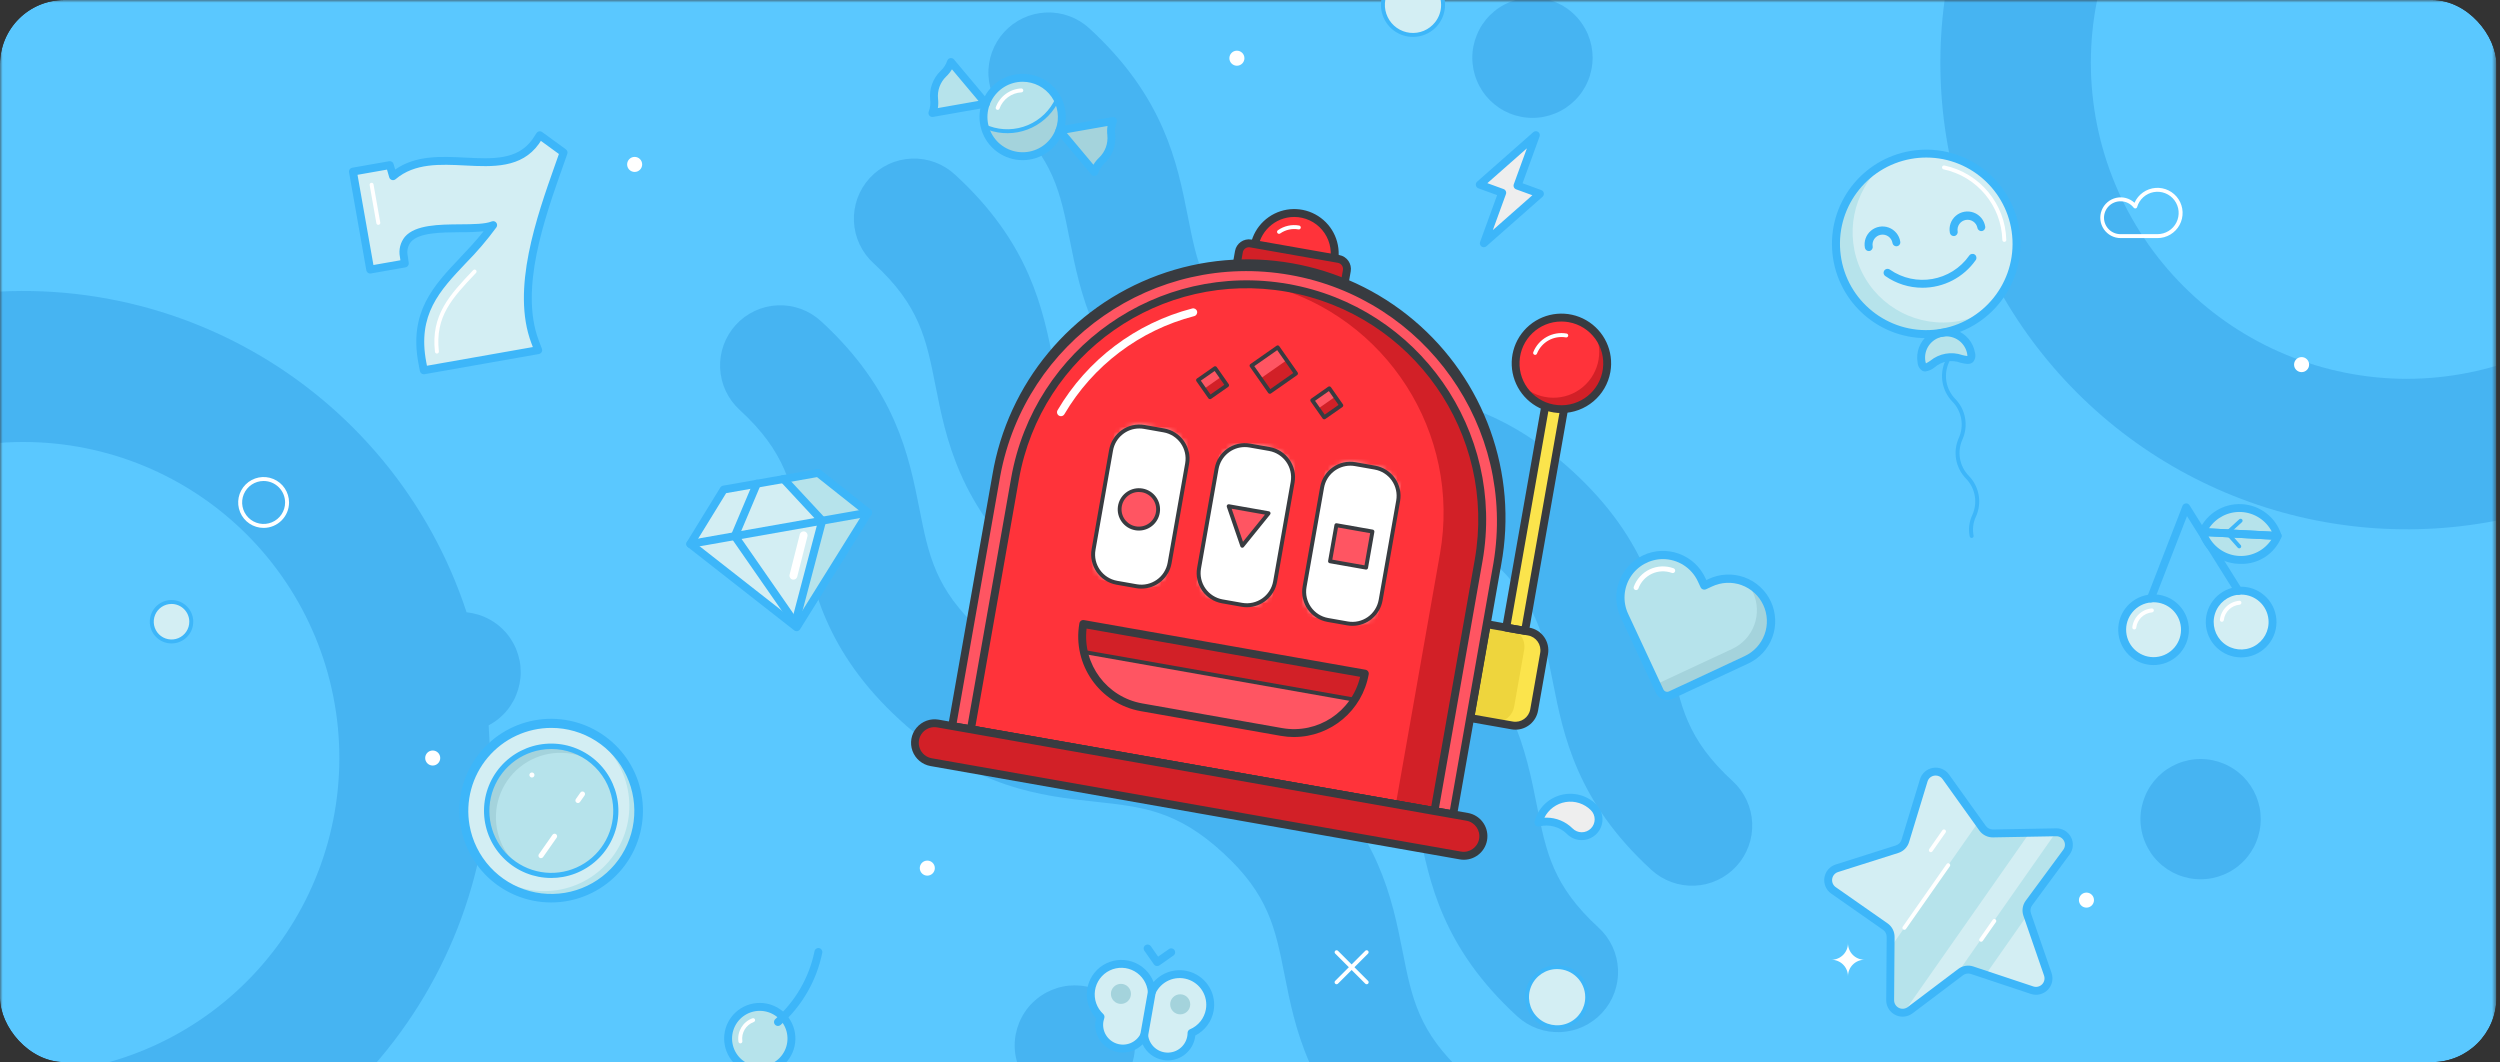
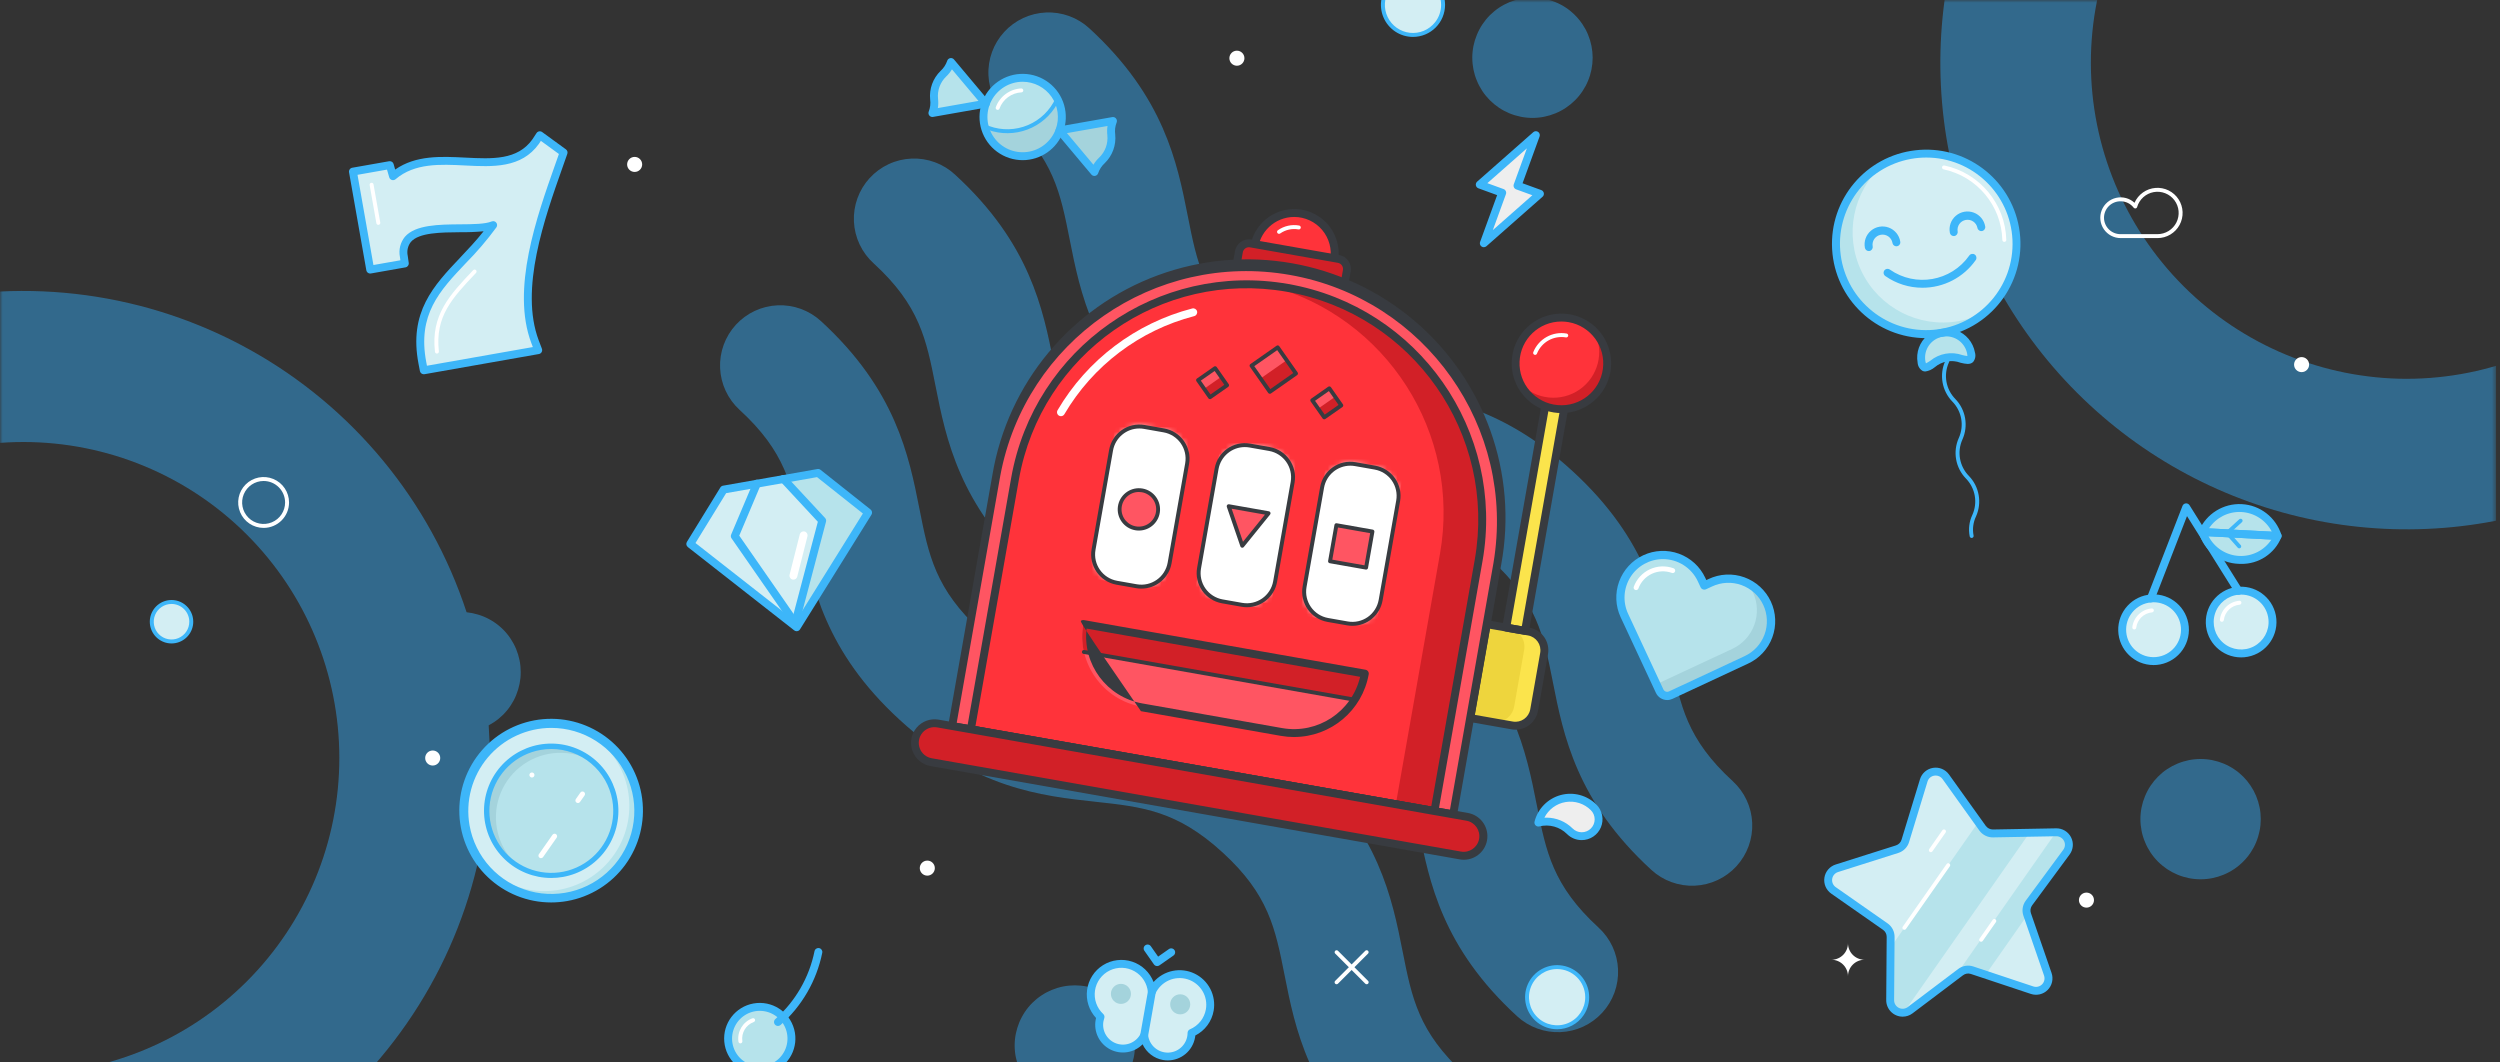
<svg xmlns="http://www.w3.org/2000/svg" width="466" height="198" viewBox="0 0 466 198" fill="none">
  <rect x="0" y="0" width="466" height="198" fill="#333333" stroke="none" />
  <g clip-path="url(#clip0_3_7353)">
    <g clip-path="url(#clip1_3_7353)">
      <mask id="mask0_3_7353" style="mask-type:luminance" maskUnits="userSpaceOnUse" x="0" y="0" width="466" height="221">
        <path d="M465.325 0H0.005V220.88H465.325V0Z" fill="white" />
      </mask>
      <g mask="url(#mask0_3_7353)">
-         <path d="M465.325 0H0.005V220.88H465.325V0Z" fill="#5AC8FF" />
        <g opacity="0.5">
          <path d="M448.636 -75.239C431.439 -75.239 414.627 -70.139 400.328 -60.585C386.028 -51.031 374.883 -37.45 368.302 -21.562C361.721 -5.673 359.999 11.81 363.354 28.677C366.709 45.545 374.991 61.038 387.151 73.199C399.312 85.36 414.805 93.641 431.673 96.996C448.54 100.351 466.023 98.629 481.912 92.048C497.8 85.467 511.381 74.322 520.935 60.022C530.49 45.723 535.589 28.912 535.589 11.714C535.589 -11.348 526.428 -33.464 510.121 -49.771C493.815 -66.078 471.698 -75.239 448.636 -75.239ZM448.636 70.615C433.02 70.597 418.049 64.386 407.006 53.344C395.964 42.301 389.753 27.33 389.735 11.714C389.735 -3.908 395.941 -18.89 406.987 -29.936C418.033 -40.982 433.015 -47.188 448.636 -47.188C464.258 -47.188 479.24 -40.982 490.286 -29.936C501.332 -18.89 507.538 -3.908 507.538 11.714C507.519 27.329 501.307 42.3 490.265 53.341C479.223 64.383 464.252 70.594 448.636 70.612V70.615Z" fill="#32A0E6" />
        </g>
        <g opacity="0.5">
          <path d="M274.653 12.958C274.726 13.311 274.816 13.67 274.922 14.023C275.029 14.377 275.158 14.719 275.299 15.054C275.436 15.393 275.591 15.725 275.764 16.047C275.938 16.367 276.123 16.686 276.325 16.99C276.527 17.293 276.751 17.596 276.981 17.873C277.447 18.444 277.97 18.966 278.54 19.433C278.827 19.662 279.124 19.887 279.424 20.089C279.728 20.292 280.043 20.479 280.366 20.65C280.692 20.823 281.023 20.98 281.359 21.121C281.699 21.261 282.045 21.384 282.397 21.489C282.745 21.595 283.104 21.686 283.463 21.758C283.822 21.832 284.186 21.887 284.551 21.921C285.284 21.996 286.023 21.996 286.756 21.921C287.121 21.887 287.484 21.832 287.844 21.758C288.203 21.684 288.562 21.595 288.91 21.489C289.257 21.383 289.606 21.259 289.941 21.121C290.28 20.981 290.611 20.824 290.934 20.65C291.258 20.48 291.573 20.293 291.876 20.089C292.489 19.679 293.06 19.21 293.582 18.69C294.107 18.172 294.575 17.601 294.98 16.985C295.182 16.681 295.373 16.362 295.547 16.042C295.72 15.723 295.872 15.385 296.013 15.049C296.153 14.712 296.276 14.365 296.381 14.018C296.485 13.671 296.577 13.306 296.65 12.953C296.794 12.23 296.868 11.496 296.87 10.759C296.868 10.023 296.794 9.288 296.65 8.565C296.576 8.207 296.487 7.847 296.381 7.5C296.275 7.152 296.15 6.804 296.013 6.469C295.875 6.134 295.718 5.796 295.547 5.477C295.375 5.157 295.178 4.837 294.98 4.534C294.368 3.612 293.621 2.788 292.764 2.088C292.483 1.852 292.188 1.633 291.881 1.432C291.577 1.228 291.262 1.04 290.938 0.871C290.616 0.699 290.285 0.544 289.947 0.406C289.61 0.266 289.262 0.142 288.916 0.038C288.57 -0.067 288.209 -0.158 287.85 -0.231C287.49 -0.305 287.127 -0.359 286.761 -0.394C286.028 -0.466 285.29 -0.466 284.557 -0.394C284.191 -0.36 283.827 -0.306 283.467 -0.233C283.108 -0.159 282.75 -0.07 282.401 0.036C282.05 0.141 281.703 0.264 281.364 0.404C281.028 0.545 280.697 0.702 280.371 0.875C279.722 1.218 279.109 1.626 278.542 2.093C277.971 2.559 277.448 3.081 276.982 3.652C276.753 3.932 276.534 4.23 276.326 4.536C276.119 4.841 275.939 5.153 275.765 5.479C275.593 5.801 275.438 6.133 275.3 6.471C275.159 6.808 275.031 7.155 274.924 7.502C274.817 7.849 274.728 8.209 274.654 8.568C274.581 8.926 274.531 9.297 274.492 9.656C274.453 10.016 274.436 10.393 274.436 10.761C274.436 11.129 274.458 11.497 274.492 11.865C274.53 12.231 274.586 12.601 274.653 12.958Z" fill="#32A0E6" />
        </g>
        <g opacity="0.5">
          <path d="M421.188 150.498C421.115 150.139 421.026 149.786 420.919 149.432C420.812 149.079 420.689 148.737 420.551 148.402C420.412 148.067 420.256 147.729 420.085 147.408C419.913 147.088 419.716 146.769 419.518 146.466C418.705 145.233 417.649 144.178 416.417 143.364C416.113 143.16 415.798 142.973 415.473 142.803C415.151 142.629 414.82 142.472 414.481 142.332C414.144 142.192 413.796 142.068 413.45 141.964C413.104 141.859 412.743 141.768 412.384 141.695C412.024 141.621 411.661 141.567 411.296 141.532C410.563 141.459 409.824 141.459 409.091 141.532C408.724 141.567 408.359 141.621 407.997 141.695C407.644 141.769 407.285 141.858 406.937 141.964C406.585 142.069 406.239 142.192 405.9 142.332C405.563 142.472 405.232 142.629 404.906 142.803C404.583 142.974 404.269 143.161 403.964 143.364C403.661 143.566 403.358 143.784 403.08 144.015C402.512 144.485 401.989 145.009 401.521 145.579C401.291 145.86 401.073 146.157 400.865 146.463C400.657 146.769 400.478 147.08 400.304 147.405C400.132 147.728 399.976 148.06 399.839 148.399C399.698 148.735 399.569 149.083 399.462 149.429C399.356 149.776 399.266 150.136 399.193 150.496C399.12 150.855 399.07 151.219 399.031 151.583C398.992 151.947 398.974 152.324 398.974 152.687C398.974 153.051 398.997 153.424 399.031 153.792C399.07 154.15 399.126 154.521 399.193 154.879C399.26 155.238 399.356 155.592 399.462 155.945C399.569 156.299 399.698 156.641 399.839 156.976C399.976 157.315 400.132 157.647 400.304 157.969C400.478 158.289 400.663 158.608 400.865 158.912C401.068 159.215 401.291 159.518 401.521 159.795C401.753 160.081 402 160.355 402.262 160.614C402.521 160.875 402.795 161.122 403.08 161.355C403.361 161.584 403.664 161.809 403.964 162.011C404.269 162.213 404.583 162.401 404.906 162.572C405.232 162.746 405.563 162.903 405.9 163.043C406.239 163.183 406.585 163.306 406.937 163.411C407.285 163.517 407.644 163.607 407.997 163.68C408.359 163.753 408.724 163.808 409.091 163.843C409.824 163.917 410.563 163.917 411.296 163.843C411.661 163.808 412.024 163.754 412.384 163.68C412.743 163.606 413.103 163.517 413.45 163.411C413.798 163.305 414.146 163.181 414.481 163.043C414.82 162.903 415.151 162.746 415.473 162.572C415.798 162.402 416.113 162.215 416.417 162.011C416.722 161.808 417.017 161.589 417.3 161.355C418.16 160.658 418.908 159.833 419.516 158.909C419.718 158.605 419.909 158.286 420.082 157.966C420.256 157.647 420.408 157.31 420.548 156.973C420.689 156.637 420.812 156.289 420.917 155.942C421.021 155.596 421.113 155.23 421.186 154.876C421.259 154.517 421.314 154.154 421.349 153.789C421.423 153.054 421.423 152.314 421.349 151.58C421.315 151.217 421.261 150.856 421.188 150.498Z" fill="#32A0E6" />
        </g>
        <g opacity="0.5">
          <path d="M211.337 192.689C211.263 192.329 211.174 191.971 211.068 191.623C210.962 191.276 210.832 190.927 210.692 190.592C210.554 190.254 210.398 189.922 210.227 189.599C210.053 189.274 209.858 188.96 209.665 188.652C209.458 188.348 209.239 188.051 209.009 187.768C208.778 187.485 208.526 187.207 208.272 186.943C208.018 186.68 207.739 186.438 207.453 186.207C207.167 185.976 206.87 185.758 206.569 185.556C206.269 185.355 205.947 185.164 205.628 184.989C205.308 184.815 204.971 184.664 204.635 184.524C204.298 184.384 203.95 184.261 203.604 184.156C203.258 184.051 202.891 183.959 202.538 183.887C202.178 183.814 201.815 183.759 201.449 183.725C200.715 183.652 199.975 183.652 199.241 183.725C198.875 183.759 198.512 183.813 198.152 183.887C197.794 183.961 197.435 184.049 197.087 184.156C196.74 184.263 196.391 184.386 196.056 184.524C195.721 184.663 195.383 184.819 195.063 184.989C194.743 185.16 194.424 185.358 194.121 185.556C193.815 185.757 193.52 185.974 193.237 186.207C192.952 186.442 192.677 186.689 192.418 186.943C192.16 187.197 191.908 187.482 191.673 187.768C191.208 188.335 190.802 188.948 190.461 189.597C190.287 189.92 190.129 190.251 189.989 190.59C189.849 190.927 189.726 191.274 189.621 191.621C189.517 191.968 189.425 192.327 189.352 192.687C189.278 193.046 189.224 193.409 189.189 193.775C189.114 194.509 189.114 195.249 189.189 195.983C189.224 196.349 189.278 196.712 189.352 197.072C189.426 197.43 189.515 197.789 189.621 198.138C189.728 198.486 189.851 198.833 189.989 199.175C190.128 199.517 190.284 199.843 190.461 200.168C190.632 200.492 190.819 200.806 191.022 201.111C191.223 201.413 191.442 201.711 191.673 201.994C191.906 202.28 192.155 202.554 192.418 202.814C192.677 203.071 192.952 203.318 193.237 203.554C193.52 203.787 193.815 204.004 194.121 204.205C194.424 204.406 194.738 204.597 195.063 204.771C195.389 204.946 195.719 205.097 196.056 205.237C196.393 205.379 196.737 205.502 197.087 205.605C197.436 205.717 197.792 205.807 198.152 205.874C198.512 205.948 198.876 206.003 199.241 206.042C199.605 206.081 199.981 206.099 200.345 206.099C200.709 206.099 201.081 206.076 201.444 206.042C201.807 206.008 202.174 205.947 202.533 205.874C202.894 205.807 203.249 205.717 203.599 205.605C203.952 205.503 204.298 205.38 204.637 205.237C204.973 205.097 205.305 204.942 205.63 204.771C205.955 204.601 206.269 204.403 206.572 204.205C206.874 204.006 207.173 203.784 207.455 203.554C207.738 203.325 208.016 203.071 208.275 202.814C208.535 202.554 208.78 202.28 209.011 201.994C209.241 201.709 209.46 201.411 209.668 201.111C209.864 200.807 210.055 200.488 210.229 200.168C210.403 199.849 210.559 199.512 210.694 199.175C210.829 198.839 210.964 198.485 211.07 198.138C211.177 197.79 211.266 197.43 211.339 197.072C211.412 196.713 211.463 196.348 211.502 195.983C211.541 195.619 211.558 195.247 211.558 194.884C211.558 194.521 211.536 194.143 211.502 193.78C211.468 193.416 211.405 193.049 211.337 192.689Z" fill="#32A0E6" />
        </g>
        <g opacity="0.5">
          <path d="M96.847 123.093C96.773 122.734 96.684 122.375 96.578 122.027C96.472 121.679 96.348 121.331 96.21 120.996C96.071 120.661 95.915 120.322 95.744 120.003C95.574 119.683 95.376 119.358 95.177 119.055C94.979 118.751 94.756 118.455 94.527 118.171C94.297 117.888 94.044 117.61 93.786 117.352C93.528 117.093 93.248 116.847 92.967 116.611C92.687 116.375 92.384 116.163 92.084 115.96C91.783 115.758 91.462 115.568 91.136 115.394C90.811 115.22 90.485 115.068 90.149 114.929C89.812 114.789 89.459 114.665 89.111 114.56C88.762 114.456 88.404 114.364 88.045 114.291C87.687 114.218 87.33 114.164 86.97 114.125C80.153 93.335 65.752 75.877 46.638 65.231C27.525 54.584 5.101 51.53 -16.164 56.678C-37.429 61.825 -55.973 74.796 -68.102 93.005C-80.231 111.214 -85.054 133.325 -81.609 154.931C-78.165 176.537 -66.705 196.052 -49.515 209.587C-32.325 223.121 -10.667 229.683 11.144 227.962C32.956 226.242 53.318 216.367 68.173 200.304C83.029 184.242 91.287 163.172 91.302 141.293C91.302 139.243 91.228 137.211 91.086 135.197C91.101 135.189 91.116 135.183 91.131 135.176C91.456 135.002 91.776 134.808 92.079 134.61C92.381 134.412 92.679 134.189 92.962 133.959C93.245 133.729 93.523 133.477 93.781 133.223C94.038 132.969 94.286 132.684 94.522 132.403C94.757 132.123 94.971 131.82 95.172 131.52C95.374 131.219 95.565 130.897 95.739 130.577C95.914 130.258 96.065 129.92 96.205 129.579C96.344 129.237 96.468 128.894 96.573 128.548C96.677 128.202 96.769 127.841 96.841 127.482C96.914 127.123 96.971 126.759 97.01 126.394C97.049 126.029 97.061 125.657 97.061 125.294C97.061 124.931 97.044 124.558 97.01 124.19C96.976 123.822 96.92 123.452 96.847 123.093ZM4.352 200.19C-11.269 200.19 -26.251 193.985 -37.297 182.939C-48.343 171.892 -54.549 156.911 -54.549 141.289C-54.549 125.667 -48.343 110.686 -37.297 99.64C-26.251 88.593 -11.269 82.388 4.352 82.388C19.974 82.388 34.956 88.593 46.002 99.64C57.048 110.686 63.254 125.667 63.254 141.289C63.254 156.911 57.048 171.892 46.002 182.939C34.956 193.985 19.974 200.19 4.352 200.19Z" fill="#32A0E6" />
        </g>
        <g opacity="0.5">
          <path d="M311.468 122.801C309.511 112.913 307.074 100.604 293.104 87.803C279.134 75.001 266.66 73.647 256.638 72.562C247.824 71.605 241.455 70.915 232.909 63.082C224.362 55.25 223.118 48.961 221.4 40.266C219.442 30.377 217.006 18.069 203.035 5.267C200.841 3.257 197.938 2.2 194.966 2.33C191.993 2.46 189.193 3.765 187.183 5.959C185.173 8.153 184.117 11.056 184.247 14.028C184.376 17.001 185.682 19.8 187.876 21.811C196.419 29.643 197.663 35.929 199.386 44.623C201.343 54.512 203.78 66.82 217.75 79.622C231.721 92.424 244.195 93.778 254.217 94.863C263.031 95.82 269.399 96.511 277.946 104.343C286.493 112.176 287.738 118.458 289.458 127.154C291.415 137.044 293.85 149.351 307.822 162.153C310.015 164.164 312.918 165.22 315.891 165.09C318.863 164.96 321.663 163.655 323.673 161.461C325.683 159.267 326.74 156.365 326.61 153.392C326.48 150.419 325.174 147.62 322.981 145.609C314.433 137.781 313.189 131.497 311.468 122.801Z" fill="#32A0E6" />
        </g>
        <g opacity="0.5">
          <path d="M286.462 150.09C284.505 140.202 282.068 127.894 268.098 115.093C254.127 102.291 241.654 100.937 231.631 99.852C222.818 98.895 216.449 98.204 207.903 90.371C199.356 82.539 198.111 76.256 196.39 67.559C194.433 57.67 191.997 45.362 178.026 32.559C176.942 31.55 175.669 30.765 174.281 30.251C172.892 29.736 171.415 29.501 169.935 29.56C168.455 29.618 167.002 29.969 165.658 30.593C164.315 31.216 163.108 32.099 162.108 33.191C161.107 34.282 160.333 35.562 159.829 36.954C159.325 38.347 159.102 39.826 159.173 41.305C159.243 42.784 159.606 44.235 160.24 45.573C160.874 46.912 161.766 48.112 162.866 49.103C171.414 56.935 172.659 63.219 174.379 71.916C176.336 81.805 178.772 94.113 192.743 106.915C206.714 119.717 219.188 121.071 229.21 122.159C238.024 123.117 244.392 123.808 252.939 131.64C261.486 139.471 262.731 145.755 264.45 154.451C266.407 164.34 268.843 176.648 282.814 189.449C283.9 190.444 285.172 191.216 286.556 191.72C287.94 192.224 289.411 192.45 290.883 192.386C292.355 192.322 293.799 191.968 295.135 191.346C296.47 190.723 297.67 189.844 298.665 188.757C299.66 187.671 300.432 186.399 300.936 185.015C301.44 183.63 301.666 182.16 301.602 180.688C301.538 179.216 301.184 177.772 300.562 176.436C299.939 175.101 299.06 173.901 297.973 172.906C289.427 165.071 288.183 158.787 286.462 150.09Z" fill="#32A0E6" />
        </g>
        <g opacity="0.5">
          <path d="M261.453 177.379C259.496 167.491 257.06 155.183 243.09 142.382C229.12 129.58 216.645 128.225 206.623 127.141C197.809 126.184 191.441 125.492 182.893 117.661C174.346 109.829 173.101 103.545 171.381 94.848C169.424 84.959 166.988 72.651 153.017 59.849C151.931 58.854 150.659 58.082 149.275 57.578C147.89 57.074 146.42 56.848 144.948 56.912C143.476 56.976 142.031 57.33 140.696 57.952C139.361 58.575 138.161 59.455 137.166 60.541C136.17 61.627 135.399 62.899 134.895 64.283C134.391 65.668 134.164 67.138 134.229 68.61C134.293 70.082 134.646 71.527 135.269 72.862C135.892 74.197 136.771 75.397 137.857 76.392C146.405 84.225 147.65 90.508 149.37 99.205C151.327 109.094 153.764 121.402 167.734 134.204C181.705 147.006 194.179 148.36 204.201 149.448C213.015 150.405 219.383 151.097 227.93 158.929C236.477 166.76 237.722 173.044 239.442 181.74C241.399 191.629 243.834 203.937 257.805 216.738C259.999 218.749 262.902 219.805 265.876 219.675C268.849 219.545 271.649 218.239 273.66 216.045C275.67 213.851 276.727 210.948 276.597 207.974C276.467 205.001 275.161 202.201 272.967 200.19C264.421 192.359 263.177 186.076 261.453 177.379Z" fill="#32A0E6" />
        </g>
      </g>
    </g>
    <path d="M287.045 36.124L282.861 34.602L286.287 25.189L275.826 34.41L280.008 35.932L276.583 45.345L287.045 36.124Z" fill="#EEEEEE" />
    <path d="M276.583 46.081C276.464 46.081 276.348 46.052 276.243 45.998C276.138 45.943 276.048 45.864 275.98 45.767C275.912 45.67 275.869 45.558 275.853 45.441C275.838 45.323 275.851 45.204 275.891 45.093L279.065 36.372L275.574 35.101C275.454 35.057 275.348 34.983 275.265 34.886C275.182 34.788 275.127 34.671 275.103 34.546C275.079 34.42 275.088 34.291 275.13 34.17C275.171 34.05 275.243 33.942 275.339 33.857L285.801 24.637C285.923 24.529 286.079 24.465 286.242 24.456C286.405 24.445 286.566 24.49 286.701 24.582C286.836 24.674 286.937 24.809 286.987 24.964C287.037 25.12 287.034 25.288 286.979 25.441L283.805 34.161L287.297 35.432C287.417 35.476 287.523 35.55 287.606 35.647C287.689 35.745 287.745 35.862 287.769 35.987C287.793 36.113 287.783 36.242 287.742 36.363C287.7 36.484 287.628 36.592 287.532 36.676L277.07 45.897C276.935 46.016 276.762 46.081 276.583 46.081ZM277.245 34.142L280.264 35.241C280.355 35.274 280.439 35.324 280.51 35.389C280.582 35.455 280.639 35.533 280.681 35.621C280.722 35.709 280.745 35.804 280.749 35.9C280.754 35.997 280.739 36.094 280.706 36.185L278.268 42.885L285.631 36.394L282.612 35.295C282.521 35.262 282.437 35.212 282.366 35.147C282.294 35.081 282.236 35.003 282.195 34.915C282.154 34.827 282.131 34.732 282.127 34.636C282.122 34.539 282.137 34.442 282.17 34.351L284.608 27.651L277.245 34.142Z" fill="#3DB6F9" />
    <path d="M388.916 169.184C389.691 169.184 390.319 168.556 390.319 167.781C390.319 167.007 389.691 166.379 388.916 166.379C388.142 166.379 387.514 167.007 387.514 167.781C387.514 168.556 388.142 169.184 388.916 169.184Z" fill="white" />
    <path d="M172.85 163.22C173.625 163.22 174.253 162.592 174.253 161.818C174.253 161.043 173.625 160.415 172.85 160.415C172.075 160.415 171.447 161.043 171.447 161.818C171.447 162.592 172.075 163.22 172.85 163.22Z" fill="white" />
    <path d="M80.656 142.698C81.431 142.698 82.059 142.07 82.059 141.295C82.059 140.521 81.431 139.893 80.656 139.893C79.882 139.893 79.254 140.521 79.254 141.295C79.254 142.07 79.882 142.698 80.656 142.698Z" fill="white" />
    <path d="M402.154 44.381H395.295C394.677 44.382 394.067 44.231 393.52 43.943C392.973 43.654 392.504 43.237 392.155 42.726C391.806 42.215 391.587 41.627 391.517 41.012C391.447 40.398 391.529 39.775 391.754 39.199C391.98 38.623 392.343 38.111 392.811 37.707C393.28 37.303 393.84 37.02 394.443 36.881C395.046 36.743 395.674 36.755 396.271 36.914C396.869 37.074 397.418 37.377 397.872 37.798C398.214 37.027 398.758 36.363 399.446 35.875C400.134 35.387 400.941 35.095 401.782 35.028C402.622 34.961 403.466 35.122 404.222 35.494C404.979 35.867 405.621 36.436 406.081 37.143C406.541 37.85 406.801 38.668 406.835 39.511C406.868 40.354 406.673 41.19 406.271 41.931C405.869 42.672 405.274 43.291 404.549 43.722C403.824 44.154 402.996 44.381 402.153 44.381H402.154ZM395.295 37.523C394.889 37.516 394.486 37.591 394.109 37.742C393.732 37.893 393.389 38.117 393.1 38.402C392.811 38.687 392.581 39.027 392.424 39.401C392.267 39.776 392.186 40.178 392.186 40.584C392.186 40.99 392.267 41.392 392.424 41.766C392.581 42.141 392.811 42.48 393.1 42.765C393.389 43.05 393.732 43.275 394.109 43.425C394.486 43.577 394.889 43.651 395.295 43.645H402.154C402.887 43.645 403.606 43.44 404.23 43.054C404.854 42.668 405.358 42.116 405.686 41.46C406.014 40.804 406.152 40.069 406.086 39.339C406.02 38.608 405.751 37.91 405.311 37.324C404.87 36.737 404.275 36.285 403.592 36.018C402.909 35.75 402.165 35.678 401.443 35.81C400.722 35.942 400.051 36.272 399.506 36.764C398.962 37.255 398.565 37.889 398.36 38.593C398.341 38.658 398.305 38.717 398.254 38.763C398.204 38.809 398.142 38.84 398.075 38.852C398.009 38.865 397.94 38.859 397.876 38.835C397.813 38.81 397.757 38.769 397.715 38.715C397.431 38.343 397.064 38.042 396.644 37.835C396.223 37.628 395.761 37.521 395.292 37.523H395.295Z" fill="white" />
    <path d="M310.232 129.628C310.041 129.558 309.865 129.451 309.715 129.313C309.564 129.176 309.443 129.01 309.357 128.825L302.788 114.74C301.899 112.833 301.804 110.651 302.524 108.673C303.243 106.696 304.719 105.086 306.626 104.196C308.533 103.307 310.715 103.212 312.692 103.932C314.669 104.651 316.28 106.127 317.169 108.034L317.685 109.144L318.795 108.628C319.741 108.178 320.766 107.918 321.812 107.866C322.859 107.814 323.905 107.969 324.891 108.323C325.877 108.677 326.783 109.223 327.557 109.929C328.331 110.635 328.957 111.488 329.4 112.437C329.843 113.387 330.093 114.414 330.137 115.461C330.18 116.508 330.016 117.553 329.653 118.536C329.291 119.518 328.737 120.42 328.024 121.188C327.312 121.956 326.454 122.575 325.501 123.009L311.416 129.578C311.043 129.75 310.618 129.768 310.232 129.628Z" fill="#B6E3EB" />
    <path d="M329.341 112.464C328.586 110.831 327.295 109.506 325.681 108.709C326.105 109.227 326.462 109.796 326.744 110.402C327.184 111.347 327.434 112.368 327.48 113.409C327.525 114.45 327.365 115.49 327.009 116.469C326.652 117.448 326.107 118.347 325.403 119.115C324.699 119.883 323.851 120.505 322.906 120.946L308.822 127.514C308.8 127.524 308.779 127.531 308.757 127.54L309.357 128.825C309.531 129.197 309.846 129.486 310.232 129.627C310.619 129.768 311.045 129.749 311.418 129.576L325.503 123.007C326.447 122.566 327.296 121.944 328 121.176C328.703 120.408 329.249 119.509 329.606 118.53C329.962 117.551 330.122 116.511 330.076 115.471C330.031 114.43 329.781 113.408 329.341 112.464H329.341Z" fill="#A4D3DC" />
    <path d="M310.764 130.489C310.322 130.488 309.89 130.362 309.518 130.124C309.146 129.887 308.849 129.549 308.662 129.149L302.093 115.064C301.117 112.973 301.013 110.579 301.802 108.411C302.592 106.242 304.21 104.476 306.302 103.501C308.393 102.525 310.786 102.421 312.955 103.21C315.124 104 316.89 105.618 317.865 107.71L318.058 108.125L318.473 107.931C319.51 107.44 320.633 107.159 321.779 107.103C322.925 107.048 324.071 107.22 325.15 107.609C326.229 107.998 327.22 108.596 328.067 109.37C328.914 110.144 329.6 111.077 330.085 112.117C330.57 113.157 330.844 114.282 330.892 115.428C330.941 116.574 330.762 117.719 330.366 118.795C329.971 119.872 329.366 120.86 328.587 121.702C327.808 122.545 326.87 123.224 325.828 123.703L311.743 130.271C311.436 130.414 311.102 130.489 310.764 130.489ZM309.973 104.217C308.768 104.218 307.583 104.523 306.527 105.103C305.471 105.683 304.579 106.52 303.932 107.537C303.285 108.553 302.905 109.716 302.826 110.919C302.748 112.121 302.974 113.324 303.483 114.416L310.051 128.501C310.139 128.689 310.298 128.835 310.493 128.906C310.688 128.977 310.904 128.967 311.093 128.88L325.178 122.311C326.035 121.916 326.806 121.356 327.446 120.662C328.087 119.969 328.584 119.155 328.909 118.269C329.234 117.383 329.381 116.441 329.341 115.498C329.301 114.554 329.075 113.628 328.676 112.773C328.277 111.917 327.713 111.149 327.016 110.512C326.319 109.875 325.503 109.382 324.615 109.061C323.727 108.74 322.785 108.598 321.842 108.643C320.899 108.687 319.974 108.918 319.12 109.321L318.01 109.836C317.919 109.879 317.82 109.903 317.72 109.908C317.619 109.913 317.519 109.897 317.424 109.863C317.329 109.829 317.242 109.776 317.168 109.709C317.093 109.641 317.033 109.559 316.99 109.468L316.475 108.358C315.896 107.121 314.978 106.075 313.826 105.341C312.675 104.608 311.338 104.218 309.973 104.217Z" fill="#3DB6F9" />
    <path d="M304.966 109.997C304.913 109.998 304.859 109.988 304.809 109.969C304.752 109.949 304.7 109.917 304.656 109.876C304.611 109.836 304.575 109.786 304.55 109.732C304.524 109.677 304.51 109.618 304.507 109.558C304.504 109.497 304.514 109.437 304.534 109.38C304.794 108.667 305.191 108.012 305.704 107.452C306.217 106.892 306.835 106.439 307.523 106.118C308.211 105.797 308.955 105.615 309.714 105.582C310.472 105.549 311.23 105.665 311.943 105.925C312.002 105.945 312.055 105.976 312.101 106.016C312.147 106.057 312.185 106.106 312.211 106.162C312.238 106.217 312.253 106.277 312.256 106.338C312.26 106.4 312.25 106.461 312.229 106.519C312.208 106.577 312.176 106.629 312.134 106.674C312.092 106.719 312.042 106.756 311.986 106.781C311.93 106.806 311.869 106.82 311.808 106.821C311.746 106.823 311.685 106.812 311.628 106.789C311.028 106.571 310.391 106.473 309.754 106.501C309.116 106.528 308.49 106.682 307.911 106.951C307.333 107.221 306.813 107.602 306.382 108.073C305.951 108.544 305.617 109.095 305.399 109.695C305.366 109.783 305.308 109.86 305.23 109.914C305.153 109.968 305.061 109.997 304.966 109.997Z" fill="white" />
    <path d="M297.052 150.495C296.285 149.727 295.328 149.177 294.278 148.899C293.229 148.622 292.125 148.627 291.079 148.915C290.032 149.203 289.081 149.764 288.321 150.539C287.561 151.314 287.021 152.277 286.754 153.329C287.786 153.066 288.868 153.077 289.894 153.359C290.92 153.642 291.855 154.186 292.607 154.94C293.199 155.52 293.995 155.843 294.824 155.839C295.652 155.835 296.445 155.504 297.031 154.918C297.617 154.333 297.948 153.539 297.952 152.711C297.956 151.883 297.632 151.086 297.052 150.495Z" fill="#EEEEEE" />
    <path d="M294.83 156.596C294.321 156.598 293.816 156.498 293.345 156.303C292.874 156.108 292.446 155.822 292.087 155.461C291.423 154.8 290.599 154.322 289.696 154.074C288.793 153.826 287.841 153.815 286.933 154.043C286.809 154.075 286.68 154.073 286.557 154.039C286.434 154.006 286.322 153.941 286.232 153.85C286.142 153.76 286.077 153.648 286.043 153.526C286.009 153.403 286.007 153.273 286.038 153.15C286.337 151.971 286.942 150.893 287.793 150.024C288.643 149.156 289.709 148.529 290.881 148.206C292.053 147.883 293.289 147.877 294.465 148.187C295.64 148.498 296.712 149.114 297.571 149.974C298.114 150.516 298.484 151.208 298.633 151.96C298.783 152.713 298.706 153.493 298.413 154.201C298.119 154.91 297.622 155.516 296.984 155.942C296.346 156.369 295.596 156.596 294.829 156.596H294.83ZM288.248 152.407C290.077 152.406 291.831 153.13 293.128 154.419C293.351 154.644 293.616 154.823 293.909 154.946C294.201 155.068 294.515 155.132 294.832 155.133C295.15 155.134 295.464 155.072 295.757 154.951C296.05 154.83 296.316 154.652 296.541 154.428C296.765 154.204 296.943 153.937 297.064 153.644C297.185 153.351 297.246 153.037 297.246 152.72C297.245 152.402 297.181 152.089 297.059 151.796C296.936 151.504 296.757 151.238 296.532 151.015C295.926 150.409 295.185 149.956 294.37 149.693C293.555 149.43 292.689 149.364 291.844 149.501C290.998 149.638 290.197 149.974 289.507 150.481C288.817 150.988 288.257 151.652 287.873 152.418C287.998 152.411 288.124 152.407 288.248 152.407Z" fill="#3DB6F9" />
    <path d="M225.499 188.276C225.74 186.911 225.475 185.506 224.755 184.322C224.035 183.138 222.908 182.256 221.586 181.842C220.263 181.428 218.835 181.51 217.568 182.072C216.302 182.634 215.283 183.638 214.702 184.897C214.626 183.973 214.325 183.082 213.826 182.3C213.327 181.519 212.646 180.871 211.84 180.412C211.034 179.953 210.129 179.698 209.203 179.668C208.276 179.638 207.356 179.834 206.523 180.24C205.689 180.645 204.967 181.248 204.419 181.996C203.87 182.743 203.513 183.613 203.376 184.53C203.24 185.447 203.329 186.383 203.636 187.258C203.943 188.133 204.459 188.919 205.138 189.55C205.057 189.78 204.995 190.016 204.952 190.256C204.767 191.303 204.965 192.382 205.509 193.296C206.054 194.209 206.909 194.896 207.918 195.232C208.928 195.567 210.024 195.528 211.007 195.121C211.99 194.715 212.794 193.969 213.272 193.018C213.404 194.137 213.957 195.162 214.819 195.887C215.68 196.612 216.786 196.982 217.91 196.921C219.034 196.86 220.093 196.373 220.871 195.56C221.649 194.746 222.089 193.666 222.1 192.541C222.977 192.171 223.749 191.586 224.342 190.841C224.936 190.096 225.334 189.214 225.499 188.276Z" fill="#D3EEF3" />
    <path d="M217.671 197.661C217.37 197.661 217.069 197.635 216.773 197.582C215.952 197.434 215.18 197.09 214.52 196.581C213.86 196.072 213.332 195.412 212.981 194.656C212.207 195.438 211.203 195.952 210.116 196.124C209.029 196.295 207.915 196.115 206.938 195.609C205.961 195.103 205.17 194.298 204.683 193.312C204.195 192.325 204.035 191.209 204.227 190.125C204.249 190.002 204.275 189.879 204.306 189.757C203.659 189.062 203.174 188.233 202.884 187.329C202.595 186.425 202.509 185.468 202.633 184.527C202.757 183.585 203.087 182.683 203.601 181.885C204.114 181.086 204.798 180.411 205.602 179.907C206.407 179.404 207.313 179.084 208.256 178.972C209.199 178.86 210.155 178.957 211.055 179.257C211.956 179.558 212.779 180.053 213.466 180.709C214.152 181.364 214.685 182.164 215.027 183.049C215.952 181.989 217.199 181.261 218.577 180.976C219.955 180.691 221.389 180.866 222.658 181.473C223.928 182.08 224.964 183.086 225.608 184.337C226.251 185.588 226.468 187.016 226.223 188.402C226.052 189.384 225.654 190.313 225.061 191.114C224.468 191.915 223.697 192.567 222.808 193.018C222.795 193.145 222.778 193.27 222.756 193.393C222.544 194.587 221.918 195.67 220.988 196.45C220.059 197.23 218.885 197.659 217.671 197.661ZM213.27 192.279C213.313 192.279 213.356 192.283 213.398 192.291C213.554 192.319 213.697 192.396 213.805 192.511C213.914 192.625 213.983 192.772 214.001 192.929C214.108 193.865 214.567 194.726 215.287 195.334C216.006 195.942 216.931 196.252 217.872 196.201C218.812 196.15 219.698 195.741 220.347 195.058C220.996 194.376 221.36 193.471 221.364 192.529C221.366 192.386 221.409 192.246 221.489 192.127C221.569 192.008 221.681 191.915 221.813 191.86C222.579 191.538 223.251 191.03 223.769 190.381C224.286 189.732 224.633 188.964 224.776 188.146C224.986 186.957 224.756 185.732 224.129 184.701C223.502 183.669 222.521 182.901 221.369 182.54C220.217 182.179 218.973 182.25 217.869 182.74C216.766 183.23 215.878 184.105 215.373 185.201C215.305 185.349 215.19 185.47 215.046 185.545C214.902 185.621 214.737 185.646 214.576 185.618C214.416 185.59 214.27 185.509 214.16 185.389C214.05 185.269 213.984 185.116 213.97 184.953C213.904 184.149 213.641 183.373 213.207 182.692C212.773 182.012 212.179 181.447 211.477 181.048C210.775 180.649 209.987 180.426 209.18 180.4C208.373 180.374 207.572 180.545 206.846 180.899C206.12 181.252 205.491 181.777 205.014 182.428C204.536 183.079 204.225 183.837 204.106 184.636C203.988 185.434 204.065 186.25 204.333 187.011C204.601 187.773 205.05 188.458 205.642 189.007C205.747 189.105 205.821 189.231 205.855 189.37C205.889 189.509 205.882 189.656 205.835 189.791C205.767 189.983 205.715 190.18 205.679 190.38C205.525 191.253 205.689 192.153 206.143 192.914C206.597 193.676 207.31 194.249 208.152 194.528C208.993 194.808 209.907 194.775 210.727 194.437C211.546 194.098 212.216 193.476 212.615 192.684C212.676 192.562 212.77 192.46 212.885 192.389C213.001 192.318 213.134 192.28 213.27 192.279Z" fill="#3DB6F9" />
    <path d="M213.271 193.752C213.228 193.752 213.185 193.748 213.142 193.741C213.047 193.724 212.956 193.688 212.874 193.636C212.793 193.584 212.722 193.517 212.667 193.438C212.611 193.358 212.572 193.269 212.551 193.175C212.53 193.08 212.528 192.983 212.545 192.887L213.977 184.766C214.011 184.573 214.12 184.402 214.28 184.29C214.44 184.178 214.638 184.134 214.83 184.168C215.023 184.202 215.194 184.311 215.306 184.471C215.418 184.631 215.462 184.829 215.428 185.022L213.995 193.144C213.965 193.314 213.876 193.468 213.744 193.579C213.611 193.691 213.444 193.752 213.271 193.752Z" fill="#3DB6F9" />
    <path d="M215.695 180.077C215.577 180.077 215.46 180.048 215.355 179.994C215.249 179.939 215.159 179.86 215.091 179.762L213.314 177.224C213.257 177.145 213.217 177.056 213.195 176.961C213.174 176.866 213.171 176.768 213.187 176.672C213.204 176.576 213.239 176.484 213.291 176.402C213.344 176.32 213.411 176.249 213.491 176.193C213.571 176.138 213.661 176.098 213.756 176.078C213.851 176.057 213.949 176.055 214.045 176.072C214.141 176.09 214.232 176.126 214.313 176.179C214.395 176.232 214.465 176.3 214.52 176.381L215.875 178.316L217.887 176.906C218.047 176.794 218.245 176.75 218.437 176.784C218.629 176.818 218.801 176.927 218.913 177.087C219.025 177.247 219.069 177.445 219.035 177.638C219.001 177.83 218.892 178.001 218.732 178.113L216.117 179.943C215.993 180.03 215.846 180.076 215.695 180.077Z" fill="#3DB6F9" />
    <path d="M208.942 187.129C209.975 187.129 210.812 186.292 210.812 185.259C210.812 184.226 209.975 183.389 208.942 183.389C207.909 183.389 207.072 184.226 207.072 185.259C207.072 186.292 207.909 187.129 208.942 187.129Z" fill="#A4D3DC" />
    <path d="M219.99 189.077C221.023 189.077 221.86 188.24 221.86 187.207C221.86 186.174 221.023 185.337 219.99 185.337C218.957 185.337 218.12 186.174 218.12 187.207C218.12 188.24 218.957 189.077 219.99 189.077Z" fill="#A4D3DC" />
    <path d="M102.765 167.024C111.526 167.024 118.629 159.921 118.629 151.159C118.629 142.398 111.526 135.295 102.765 135.295C94.003 135.295 86.9 142.398 86.9 151.159C86.9 159.921 94.003 167.024 102.765 167.024Z" fill="#D3EEF3" />
    <path d="M111.196 137.721C114.405 140.22 116.532 143.857 117.137 147.88C117.741 151.903 116.777 156.005 114.444 159.337C112.111 162.67 108.586 164.978 104.599 165.786C100.612 166.594 96.467 165.839 93.02 163.678C94.717 164.999 96.666 165.962 98.747 166.507C100.827 167.052 102.997 167.169 105.125 166.849C107.252 166.529 109.292 165.78 111.121 164.648C112.949 163.515 114.529 162.022 115.762 160.26C116.996 158.498 117.859 156.504 118.298 154.398C118.737 152.292 118.743 150.119 118.316 148.011C117.888 145.902 117.037 143.903 115.813 142.134C114.589 140.365 113.018 138.864 111.196 137.721Z" fill="#B6E3EB" />
    <path d="M102.729 168.217C98.32 168.217 94.081 166.515 90.895 163.467C87.71 160.418 85.824 156.258 85.63 151.853C85.436 147.449 86.95 143.139 89.855 139.823C92.761 136.506 96.834 134.439 101.226 134.052C105.618 133.664 109.99 134.987 113.431 137.743C116.872 140.5 119.117 144.478 119.697 148.849C120.277 153.22 119.148 157.646 116.545 161.205C113.943 164.764 110.067 167.181 105.726 167.953C104.737 168.129 103.734 168.217 102.729 168.217ZM102.772 135.68C100.512 135.681 98.279 136.176 96.231 137.132C94.182 138.087 92.368 139.479 90.915 141.21C89.462 142.941 88.405 144.969 87.819 147.152C87.233 149.335 87.132 151.62 87.523 153.846C88.035 156.747 89.364 159.441 91.354 161.613C93.344 163.785 95.913 165.343 98.758 166.105C101.603 166.868 104.607 166.803 107.416 165.917C110.226 165.032 112.724 163.363 114.618 161.107C116.512 158.851 117.722 156.101 118.107 153.181C118.493 150.261 118.037 147.291 116.793 144.621C115.549 141.951 113.569 139.691 111.085 138.108C108.602 136.524 105.718 135.682 102.772 135.68Z" fill="#3DB6F9" />
    <path d="M102.765 163.178C109.403 163.178 114.784 157.797 114.784 151.159C114.784 144.522 109.403 139.141 102.765 139.141C96.127 139.141 90.746 144.522 90.746 151.159C90.746 157.797 96.127 163.178 102.765 163.178Z" fill="#B6E3EB" />
    <path d="M92.621 154.431C92.222 152.177 92.476 149.856 93.353 147.741C94.229 145.626 95.692 143.806 97.568 142.494C99.444 141.182 101.656 140.434 103.943 140.336C106.23 140.239 108.497 140.797 110.478 141.945C109.201 140.875 107.716 140.082 106.116 139.617C104.517 139.152 102.838 139.024 101.187 139.242C99.535 139.46 97.947 140.019 96.523 140.883C95.1 141.748 93.871 142.899 92.915 144.263C91.96 145.628 91.299 147.176 90.973 148.809C90.648 150.443 90.666 152.127 91.026 153.753C91.386 155.379 92.08 156.913 93.064 158.257C94.049 159.601 95.302 160.725 96.743 161.559C94.569 159.746 93.109 157.22 92.621 154.431Z" fill="#A4D3DC" />
    <path d="M102.738 163.655C99.512 163.653 96.41 162.406 94.08 160.174C91.75 157.943 90.371 154.898 90.23 151.674C90.09 148.45 91.199 145.297 93.326 142.871C95.453 140.445 98.434 138.933 101.649 138.651C104.863 138.368 108.062 139.337 110.58 141.355C113.097 143.374 114.739 146.285 115.162 149.484C115.586 152.683 114.759 155.922 112.854 158.526C110.948 161.13 108.111 162.898 104.935 163.462C104.209 163.59 103.475 163.654 102.738 163.655ZM102.79 139.611C102.109 139.612 101.43 139.671 100.76 139.789C98.511 140.186 96.43 141.24 94.781 142.819C93.132 144.399 91.987 146.431 91.493 148.661C90.999 150.89 91.177 153.216 92.004 155.344C92.832 157.472 94.272 159.307 96.143 160.617C98.013 161.927 100.23 162.652 102.513 162.702C104.796 162.752 107.042 162.124 108.968 160.897C110.894 159.67 112.413 157.899 113.332 155.809C114.252 153.719 114.531 151.404 114.135 149.155C113.664 146.485 112.269 144.067 110.194 142.322C108.12 140.577 105.498 139.617 102.788 139.61L102.79 139.611Z" fill="#3DB6F9" />
    <path d="M107.727 149.689C107.63 149.689 107.535 149.659 107.455 149.603C107.404 149.567 107.36 149.521 107.327 149.469C107.293 149.416 107.27 149.357 107.259 149.295C107.248 149.234 107.25 149.171 107.264 149.11C107.278 149.049 107.304 148.991 107.34 148.94L108.186 147.732C108.258 147.629 108.368 147.559 108.492 147.537C108.615 147.516 108.743 147.544 108.846 147.616C108.948 147.688 109.018 147.798 109.04 147.922C109.062 148.046 109.033 148.173 108.961 148.276L108.114 149.483C108.071 149.546 108.014 149.598 107.946 149.634C107.879 149.67 107.804 149.689 107.727 149.689Z" fill="white" />
    <path d="M100.839 159.967C100.753 159.967 100.668 159.943 100.594 159.898C100.52 159.853 100.46 159.789 100.42 159.712C100.38 159.635 100.362 159.549 100.367 159.462C100.373 159.376 100.402 159.293 100.452 159.222L102.99 155.597C103.063 155.496 103.172 155.428 103.295 155.407C103.418 155.386 103.544 155.415 103.645 155.486C103.747 155.558 103.817 155.666 103.839 155.788C103.862 155.911 103.835 156.037 103.765 156.14L101.227 159.765C101.183 159.828 101.125 159.878 101.058 159.914C100.99 159.949 100.915 159.967 100.839 159.967Z" fill="white" />
    <path d="M99.15 144.933C99.09 144.932 99.03 144.919 98.974 144.896C98.915 144.873 98.863 144.838 98.819 144.793C98.775 144.75 98.74 144.698 98.716 144.641C98.692 144.584 98.68 144.523 98.679 144.461C98.68 144.398 98.693 144.336 98.716 144.277C98.739 144.219 98.774 144.166 98.819 144.123C98.91 144.038 99.03 143.99 99.154 143.99C99.278 143.99 99.398 144.038 99.489 144.123C99.576 144.214 99.624 144.336 99.622 144.461C99.623 144.523 99.611 144.584 99.589 144.64C99.566 144.697 99.532 144.749 99.489 144.793C99.398 144.88 99.277 144.93 99.15 144.933Z" fill="white" />
    <path d="M190.629 29.114C194.662 29.114 197.932 25.844 197.932 21.811C197.932 17.777 194.662 14.508 190.629 14.508C186.595 14.508 183.326 17.777 183.326 21.811C183.326 25.844 186.595 29.114 190.629 29.114Z" fill="#B6E3EB" />
    <path d="M173.799 21.07L183.765 19.313L177.26 11.56C176.395 13.938 175.297 13.538 174.432 15.916C173.567 18.293 174.665 18.692 173.799 21.07Z" fill="#B6E3EB" />
    <path d="M203.996 32.061L197.491 24.31L207.457 22.553C206.592 24.93 207.69 25.33 206.825 27.707C205.96 30.083 204.861 29.685 203.996 32.061Z" fill="#A4D3DC" />
    <path d="M197.103 18.436C196.045 20.79 194.135 22.657 191.757 23.661C189.379 24.665 186.71 24.733 184.284 23.85C184.026 23.756 183.776 23.65 183.53 23.538C183.775 24.542 184.23 25.482 184.865 26.297C185.5 27.112 186.3 27.783 187.214 28.266C188.127 28.749 189.133 29.032 190.164 29.097C191.195 29.163 192.228 29.009 193.195 28.645C194.162 28.282 195.041 27.717 195.774 26.989C196.507 26.261 197.077 25.385 197.446 24.42C197.815 23.455 197.976 22.423 197.917 21.392C197.858 20.36 197.58 19.353 197.103 18.436Z" fill="#A4D3DC" />
    <path d="M185.961 20.481C185.918 20.481 185.876 20.474 185.835 20.459C185.79 20.443 185.748 20.418 185.712 20.385C185.677 20.352 185.648 20.313 185.627 20.269C185.607 20.225 185.595 20.178 185.593 20.129C185.591 20.081 185.598 20.033 185.615 19.987C185.972 19.001 186.613 18.143 187.457 17.519C188.3 16.896 189.309 16.535 190.357 16.483C190.454 16.479 190.549 16.514 190.621 16.579C190.693 16.644 190.736 16.735 190.743 16.832C190.745 16.88 190.738 16.928 190.722 16.974C190.706 17.019 190.681 17.061 190.648 17.097C190.616 17.133 190.577 17.162 190.533 17.183C190.489 17.204 190.442 17.216 190.394 17.218C189.491 17.263 188.621 17.574 187.894 18.111C187.167 18.648 186.615 19.387 186.306 20.237C186.281 20.308 186.234 20.37 186.172 20.413C186.111 20.457 186.037 20.481 185.961 20.481Z" fill="white" />
    <path d="M190.633 29.854C188.922 29.856 187.255 29.312 185.874 28.302C184.493 27.292 183.47 25.867 182.954 24.236C182.438 22.605 182.456 20.851 183.005 19.231C183.553 17.61 184.605 16.207 186.006 15.224C187.407 14.242 189.084 13.732 190.795 13.768C192.505 13.805 194.16 14.386 195.518 15.427C196.876 16.468 197.866 17.915 198.345 19.557C198.825 21.2 198.768 22.952 198.183 24.56C197.618 26.11 196.591 27.448 195.24 28.395C193.89 29.342 192.282 29.852 190.632 29.855L190.633 29.854ZM190.624 15.24C189.423 15.24 188.244 15.57 187.217 16.194C186.19 16.818 185.354 17.711 184.799 18.777C184.245 19.843 183.993 21.041 184.072 22.24C184.151 23.439 184.557 24.593 185.246 25.577C185.936 26.561 186.882 27.338 187.981 27.822C189.081 28.305 190.293 28.478 191.484 28.322C192.675 28.165 193.801 27.684 194.738 26.932C195.675 26.18 196.388 25.186 196.799 24.057C197.159 23.064 197.275 21.999 197.136 20.953C196.998 19.906 196.609 18.908 196.003 18.043C195.398 17.178 194.593 16.472 193.656 15.984C192.72 15.496 191.68 15.241 190.624 15.24Z" fill="#3DB6F9" />
    <path d="M173.799 21.807C173.681 21.807 173.564 21.778 173.459 21.724C173.354 21.669 173.264 21.59 173.196 21.493C173.128 21.396 173.085 21.284 173.07 21.167C173.054 21.049 173.067 20.93 173.108 20.819C173.392 20.1 173.486 19.32 173.382 18.555C173.281 17.577 173.404 16.588 173.74 15.664C174.076 14.74 174.618 13.905 175.324 13.22C175.896 12.699 176.325 12.04 176.569 11.306C176.613 11.184 176.689 11.076 176.788 10.993C176.887 10.91 177.006 10.855 177.133 10.832C177.26 10.81 177.391 10.822 177.513 10.866C177.634 10.91 177.742 10.986 177.825 11.085L184.33 18.837C184.413 18.936 184.468 19.055 184.491 19.182C184.513 19.309 184.501 19.44 184.457 19.562C184.413 19.683 184.338 19.791 184.239 19.874C184.14 19.957 184.02 20.012 183.893 20.035L173.927 21.792C173.885 21.801 173.842 21.806 173.799 21.807ZM177.445 12.922C177.151 13.414 176.789 13.863 176.372 14.257C175.816 14.79 175.39 15.443 175.126 16.167C174.863 16.891 174.769 17.665 174.853 18.431C174.92 19.001 174.908 19.577 174.816 20.144L182.385 18.809L177.445 12.922Z" fill="#3DB6F9" />
    <path d="M203.996 32.796C203.889 32.796 203.782 32.773 203.685 32.727C203.587 32.682 203.501 32.615 203.432 32.533L196.927 24.781C196.844 24.682 196.788 24.563 196.766 24.436C196.744 24.308 196.755 24.177 196.799 24.056C196.844 23.935 196.919 23.827 197.018 23.744C197.117 23.661 197.236 23.605 197.363 23.583L207.329 21.826C207.457 21.803 207.588 21.815 207.709 21.859C207.83 21.903 207.938 21.979 208.021 22.078C208.104 22.177 208.16 22.296 208.182 22.423C208.205 22.55 208.193 22.681 208.149 22.803C207.865 23.521 207.77 24.3 207.875 25.066C207.975 26.044 207.853 27.033 207.516 27.957C207.18 28.881 206.638 29.717 205.933 30.402C205.36 30.921 204.931 31.579 204.687 32.312C204.643 32.434 204.567 32.541 204.468 32.624C204.369 32.707 204.25 32.763 204.123 32.785C204.081 32.792 204.039 32.796 203.996 32.796ZM198.875 24.812L203.814 30.702C204.109 30.21 204.47 29.761 204.888 29.368C205.444 28.835 205.869 28.181 206.133 27.457C206.396 26.733 206.49 25.959 206.408 25.193C206.34 24.624 206.352 24.047 206.443 23.481L198.875 24.812Z" fill="#3DB6F9" />
    <path d="M190.624 29.483C188.907 29.481 187.24 28.902 185.89 27.841C184.54 26.779 183.585 25.295 183.178 23.626C183.162 23.56 183.166 23.49 183.187 23.425C183.209 23.36 183.249 23.302 183.301 23.258C183.354 23.214 183.419 23.185 183.488 23.176C183.557 23.167 183.626 23.178 183.689 23.207C183.926 23.316 184.167 23.417 184.416 23.508C186.755 24.351 189.325 24.282 191.615 23.315C193.905 22.348 195.747 20.553 196.773 18.289C196.801 18.226 196.846 18.171 196.904 18.132C196.961 18.093 197.029 18.071 197.098 18.068C197.167 18.069 197.234 18.087 197.293 18.122C197.353 18.157 197.402 18.207 197.435 18.266C198.045 19.436 198.342 20.744 198.299 22.062C198.256 23.38 197.873 24.665 197.189 25.793C196.504 26.92 195.54 27.852 194.39 28.499C193.24 29.145 191.943 29.484 190.624 29.483ZM184.114 24.182C184.425 25.047 184.904 25.842 185.525 26.521C186.146 27.2 186.895 27.748 187.73 28.134C188.565 28.52 189.468 28.736 190.387 28.77C191.306 28.804 192.222 28.655 193.083 28.331C193.944 28.007 194.732 27.515 195.401 26.884C196.069 26.253 196.606 25.495 196.98 24.655C197.353 23.814 197.555 22.908 197.575 21.989C197.595 21.069 197.431 20.155 197.094 19.299C195.878 21.524 193.906 23.241 191.535 24.139C189.164 25.038 186.55 25.06 184.164 24.2L184.114 24.182Z" fill="#3DB6F9" />
    <path d="M118.298 32.051C119.073 32.051 119.701 31.423 119.701 30.649C119.701 29.874 119.073 29.246 118.298 29.246C117.524 29.246 116.896 29.874 116.896 30.649C116.896 31.423 117.524 32.051 118.298 32.051Z" fill="white" />
    <path d="M31.972 119.571C30.996 119.571 30.059 119.183 29.369 118.492C28.678 117.802 28.291 116.866 28.291 115.889C28.291 114.913 28.678 113.977 29.369 113.286C30.059 112.596 30.996 112.208 31.972 112.208C32.948 112.208 33.885 112.596 34.575 113.286C35.265 113.977 35.653 114.913 35.653 115.889C35.653 116.866 35.265 117.802 34.575 118.492C33.885 119.183 32.948 119.571 31.972 119.571Z" fill="#D3EEF3" />
    <path d="M31.972 119.939C31.02 119.939 30.098 119.603 29.369 118.991C28.639 118.378 28.149 117.528 27.984 116.591C27.819 115.653 27.99 114.687 28.467 113.862C28.944 113.038 29.695 112.408 30.591 112.083C31.486 111.758 32.467 111.759 33.361 112.086C34.256 112.412 35.007 113.044 35.482 113.869C35.957 114.694 36.126 115.661 35.959 116.598C35.793 117.536 35.301 118.385 34.57 118.996C33.841 119.605 32.922 119.938 31.972 119.939ZM31.972 112.576C31.317 112.576 30.676 112.77 30.131 113.134C29.586 113.499 29.162 114.016 28.911 114.621C28.66 115.227 28.595 115.893 28.722 116.536C28.85 117.178 29.166 117.769 29.629 118.232C30.093 118.695 30.683 119.011 31.326 119.139C31.968 119.267 32.635 119.201 33.24 118.95C33.845 118.7 34.363 118.275 34.727 117.73C35.091 117.185 35.285 116.545 35.285 115.889C35.284 115.011 34.935 114.169 34.314 113.548C33.693 112.926 32.85 112.577 31.972 112.576Z" fill="#3DB6F9" />
    <path d="M263.381 6.513C262.645 6.513 261.915 6.368 261.234 6.086C260.554 5.804 259.935 5.391 259.415 4.87C258.894 4.349 258.48 3.731 258.198 3.05C257.917 2.37 257.772 1.64 257.772 0.904C257.772 -0.584 258.363 -2.011 259.415 -3.063C260.467 -4.115 261.894 -4.706 263.381 -4.706C264.869 -4.706 266.296 -4.115 267.348 -3.063C268.4 -2.011 268.991 -0.584 268.991 0.904C268.991 1.64 268.846 2.37 268.564 3.05C268.282 3.731 267.869 4.349 267.348 4.87C266.827 5.391 266.209 5.804 265.528 6.086C264.847 6.368 264.118 6.513 263.381 6.513Z" fill="#D3EEF3" />
    <path d="M263.381 6.881C262.199 6.881 261.043 6.531 260.06 5.874C259.077 5.217 258.311 4.283 257.859 3.191C257.406 2.099 257.288 0.897 257.518 -0.263C257.749 -1.422 258.318 -2.487 259.154 -3.323C259.99 -4.159 261.056 -4.729 262.215 -4.959C263.375 -5.19 264.577 -5.072 265.669 -4.619C266.761 -4.167 267.695 -3.401 268.352 -2.418C269.008 -1.434 269.359 -0.279 269.359 0.904C269.359 2.489 268.729 4.009 267.608 5.13C266.487 6.251 264.967 6.881 263.381 6.881ZM263.381 -4.338C262.494 -4.338 261.62 -4.113 260.844 -3.683C260.067 -3.253 259.412 -2.634 258.94 -1.882C258.468 -1.13 258.195 -0.27 258.147 0.616C258.098 1.503 258.275 2.387 258.662 3.186C259.049 3.985 259.632 4.673 260.357 5.185C261.082 5.697 261.925 6.017 262.808 6.114C263.69 6.211 264.583 6.082 265.402 5.74C266.221 5.397 266.939 4.852 267.49 4.156C268.227 3.232 268.626 2.085 268.621 0.904C268.62 -0.486 268.067 -1.818 267.085 -2.801C266.103 -3.783 264.771 -4.336 263.381 -4.338Z" fill="#3DB6F9" />
    <path d="M401.424 123.232C404.656 123.232 407.276 120.611 407.276 117.379C407.276 114.147 404.656 111.526 401.424 111.526C398.191 111.526 395.571 114.147 395.571 117.379C395.571 120.611 398.191 123.232 401.424 123.232Z" fill="#D3EEF3" />
    <path d="M397.828 117.329C397.814 117.33 397.8 117.33 397.786 117.329C397.689 117.318 397.6 117.269 397.539 117.192C397.478 117.116 397.451 117.018 397.462 116.921C397.685 115.044 399.193 113.579 401.075 113.41C401.279 113.392 401.458 113.542 401.476 113.745C401.494 113.949 401.344 114.128 401.14 114.146C399.605 114.284 398.377 115.478 398.195 117.009C398.171 117.192 398.014 117.33 397.828 117.329Z" fill="white" />
    <path d="M401.421 123.968C397.857 123.966 394.941 121.131 394.838 117.568C394.736 114.006 397.485 111.008 401.043 110.801C404.6 110.595 407.678 113.255 407.988 116.805C408.141 118.546 407.595 120.276 406.472 121.615C405.349 122.953 403.74 123.791 401.999 123.943C401.804 123.96 401.611 123.968 401.421 123.968ZM401.434 112.261C401.283 112.261 401.131 112.269 400.979 112.282C398.165 112.529 396.083 115.01 396.329 117.824C396.576 120.639 399.057 122.721 401.872 122.474C404.686 122.228 406.768 119.747 406.522 116.932C406.291 114.293 404.083 112.266 401.434 112.261Z" fill="#3DB6F9" />
    <path d="M417.748 121.803C420.98 121.803 423.601 119.183 423.601 115.95C423.601 112.718 420.98 110.098 417.748 110.098C414.515 110.098 411.895 112.718 411.895 115.95C411.895 119.183 414.515 121.803 417.748 121.803Z" fill="#D3EEF3" />
    <path d="M414.153 115.902C414.139 115.902 414.125 115.902 414.111 115.902C414.013 115.89 413.925 115.841 413.864 115.764C413.803 115.688 413.775 115.59 413.787 115.493C414.01 113.616 415.517 112.151 417.4 111.982C417.498 111.971 417.596 112.001 417.671 112.064C417.746 112.127 417.792 112.218 417.799 112.316C417.817 112.518 417.668 112.697 417.465 112.715C415.93 112.853 414.702 114.047 414.52 115.578C414.498 115.763 414.34 115.902 414.153 115.902Z" fill="white" />
    <path d="M417.736 122.539C414.173 122.533 411.261 119.696 411.161 116.134C411.062 112.573 413.812 109.577 417.369 109.372C420.926 109.167 424.001 111.827 424.312 115.376C424.624 119 421.945 122.193 418.322 122.514C418.127 122.531 417.931 122.539 417.736 122.539ZM417.757 110.833C417.606 110.833 417.455 110.84 417.302 110.852C415.241 111.033 413.491 112.437 412.869 114.411C412.246 116.384 412.874 118.539 414.459 119.869C416.044 121.199 418.275 121.443 420.111 120.488C421.946 119.532 423.025 117.565 422.845 115.504C422.613 112.865 420.406 110.838 417.757 110.833Z" fill="#3DB6F9" />
    <path d="M400.913 112.285C400.67 112.285 400.443 112.165 400.305 111.965C400.168 111.764 400.139 111.509 400.227 111.282L406.815 94.299C406.916 94.039 407.155 93.858 407.433 93.831C407.71 93.805 407.979 93.938 408.127 94.174L417.862 109.729C418.011 109.952 418.026 110.239 417.903 110.477C417.779 110.715 417.536 110.867 417.268 110.874C417 110.88 416.749 110.741 416.614 110.51L407.658 96.201L401.6 111.814C401.49 112.098 401.217 112.285 400.913 112.285Z" fill="#3DB6F9" />
    <path d="M424.549 99.898C424.689 97.231 421.679 94.906 417.827 94.704C413.975 94.503 410.739 96.502 410.599 99.168C410.46 101.835 413.47 104.16 417.322 104.362C421.174 104.563 424.41 102.564 424.549 99.898Z" fill="#B6E3EB" />
    <path d="M424.546 100.633H424.508L410.558 99.904C410.322 99.892 410.106 99.768 409.978 99.569C409.85 99.371 409.824 99.123 409.909 98.903C411.269 95.759 414.441 93.791 417.862 93.97C421.283 94.149 424.232 96.436 425.256 99.706C425.316 99.927 425.27 100.163 425.13 100.345C424.991 100.527 424.775 100.634 424.546 100.634V100.633ZM411.747 98.491L423.472 99.104C422.361 96.96 420.197 95.566 417.785 95.439C415.374 95.313 413.076 96.475 411.747 98.491Z" fill="#3DB6F9" />
    <path d="M417.736 105.109C417.585 105.109 417.433 105.105 417.281 105.097C413.834 104.986 410.851 102.67 409.888 99.358C409.826 99.131 409.878 98.887 410.026 98.704C410.174 98.52 410.401 98.418 410.637 98.431L424.586 99.16C424.822 99.172 425.038 99.296 425.167 99.495C425.295 99.693 425.32 99.941 425.235 100.161C424 103.203 421.019 105.17 417.736 105.109ZM411.67 99.961C412.781 102.105 414.946 103.5 417.357 103.626C419.769 103.752 422.067 102.591 423.396 100.575L411.67 99.961Z" fill="#3DB6F9" />
    <path d="M417.392 102.215C417.287 102.216 417.187 102.17 417.117 102.092L414.86 99.553C414.725 99.401 414.739 99.168 414.891 99.033C415.043 98.898 415.276 98.912 415.411 99.064L417.668 101.603C417.764 101.711 417.788 101.866 417.728 101.998C417.669 102.13 417.537 102.216 417.392 102.215Z" fill="#3DB6F9" />
    <path d="M415.133 99.727C414.981 99.727 414.845 99.633 414.79 99.492C414.735 99.35 414.773 99.189 414.885 99.087L417.394 96.797C417.489 96.701 417.63 96.665 417.761 96.704C417.891 96.743 417.989 96.851 418.016 96.984C418.043 97.117 417.994 97.254 417.889 97.341L415.381 99.63C415.314 99.692 415.225 99.727 415.133 99.727Z" fill="#3DB6F9" />
    <path d="M148.494 116.922L128.667 101.393L134.897 91.255L152.492 88.153L161.814 95.549L148.494 116.922Z" fill="#D3EEF3" />
    <path d="M152.492 88.153L145.763 89.462L153.716 97.133L148.494 116.922L161.814 95.549L152.492 88.153Z" fill="#B6E3EB" />
    <path d="M148.494 117.658C148.329 117.659 148.169 117.604 148.04 117.502L128.212 101.973C127.918 101.742 127.843 101.327 128.039 101.008L134.27 90.87C134.38 90.69 134.562 90.567 134.77 90.53L152.367 87.428C152.574 87.39 152.788 87.444 152.952 87.575L162.275 94.971C162.568 95.203 162.64 95.619 162.442 95.936L149.121 117.311C149.011 117.488 148.83 117.61 148.624 117.646C148.581 117.654 148.538 117.658 148.494 117.658ZM129.638 101.219L148.303 115.837L160.841 95.717L152.294 88.936L135.351 91.922L129.638 101.219Z" fill="#3DB6F9" />
-     <path d="M128.666 102.131C128.284 102.131 127.965 101.839 127.932 101.458C127.899 101.078 128.162 100.735 128.539 100.669L161.686 94.824C162.087 94.753 162.469 95.02 162.539 95.421C162.61 95.822 162.343 96.204 161.942 96.274L128.795 102.119C128.752 102.127 128.709 102.131 128.666 102.131Z" fill="#3DB6F9" />
    <path d="M148.402 117.134C148.16 117.134 147.934 117.016 147.796 116.817L136.359 100.35C136.215 100.143 136.187 99.876 136.286 99.643L140.409 89.877C140.508 89.629 140.732 89.454 140.997 89.419C141.261 89.385 141.524 89.496 141.683 89.709C141.843 89.923 141.874 90.207 141.765 90.45L137.798 99.843L149.001 115.977C149.158 116.202 149.176 116.495 149.05 116.738C148.923 116.981 148.672 117.133 148.398 117.134H148.402Z" fill="#3DB6F9" />
    <path d="M148.15 117.176C148.087 117.176 148.024 117.168 147.962 117.152C147.774 117.102 147.612 116.979 147.514 116.811C147.416 116.642 147.388 116.441 147.438 116.252L152.445 97.26L145.505 89.79C145.315 89.6 145.245 89.321 145.321 89.063C145.397 88.805 145.608 88.609 145.87 88.552C146.133 88.495 146.406 88.585 146.583 88.788L153.798 96.555C153.97 96.74 154.035 97 153.97 97.244L148.858 116.628C148.773 116.95 148.483 117.174 148.15 117.176Z" fill="#3DB6F9" />
    <path d="M147.893 108.046C147.832 108.046 147.771 108.039 147.712 108.023C147.318 107.924 147.08 107.524 147.179 107.13L149.083 99.598C149.185 99.207 149.584 98.97 149.976 99.07C150.368 99.169 150.607 99.566 150.511 99.959L148.606 107.49C148.523 107.817 148.23 108.046 147.893 108.046Z" fill="white" />
    <path d="M104.21 27.815L101.812 26.069L100.623 25.204L99.829 26.41C94.043 34.5 81.127 26.116 73.255 32.844L73.007 31.989L72.656 30.774L71.415 30.995L67.166 31.744L65.784 31.989L66.028 33.37L68.761 48.867L69.005 50.249L70.386 50.005L74.121 49.347L75.456 49.111L75.267 47.77C74.247 40.209 87.688 43.678 91.924 41.954C85.65 50.875 76.28 54.828 78.734 67.661L78.993 69.019L80.355 68.779L98.653 65.553L100.324 65.259L99.721 63.673C95.858 53.396 101.312 39.073 104.707 29.412L105.053 28.427L104.21 27.815Z" fill="#D3EEF3" />
    <path d="M81.444 65.907C81.256 65.908 81.097 65.768 81.076 65.581C80.301 58.702 83.787 55.02 88.199 50.358C88.339 50.21 88.572 50.203 88.72 50.343C88.868 50.483 88.874 50.715 88.734 50.863C84.286 55.564 81.071 58.962 81.808 65.498C81.819 65.595 81.79 65.692 81.73 65.769C81.669 65.845 81.58 65.894 81.483 65.905C81.47 65.906 81.457 65.907 81.444 65.907ZM70.52 41.916C70.341 41.916 70.188 41.788 70.157 41.612L68.9 34.485C68.874 34.289 69.006 34.106 69.201 34.072C69.396 34.038 69.583 34.163 69.625 34.357L70.883 41.484C70.9 41.58 70.877 41.679 70.821 41.759C70.765 41.839 70.68 41.893 70.584 41.91C70.562 41.914 70.541 41.916 70.52 41.916Z" fill="white" />
    <path d="M78.993 69.76C78.639 69.76 78.336 69.508 78.27 69.161L78.01 67.803C76.17 58.171 80.825 53.251 85.755 48.043C87.227 46.487 88.739 44.89 90.145 43.11C88.698 43.243 87.245 43.301 85.792 43.285C82.188 43.313 78.103 43.346 76.589 45.096C76.018 45.824 75.802 46.769 76 47.673L76.188 49.01C76.243 49.403 75.977 49.769 75.586 49.837L69.135 50.975C68.943 51.009 68.745 50.965 68.585 50.853C68.425 50.74 68.317 50.569 68.283 50.377L65.062 32.117C65.028 31.925 65.073 31.727 65.185 31.567C65.297 31.407 65.468 31.299 65.66 31.265L72.531 30.053C72.902 29.987 73.263 30.212 73.367 30.574L73.661 31.605C77.511 28.911 82.207 29.149 86.76 29.379C91.747 29.632 96.454 29.87 99.231 25.988L100.008 24.805C100.119 24.637 100.294 24.521 100.492 24.485C100.69 24.45 100.894 24.496 101.057 24.615L105.488 27.84C105.751 28.032 105.857 28.373 105.748 28.68L104.883 31.135C101.486 40.744 96.834 53.905 100.41 63.422L101.012 65.005C101.09 65.21 101.072 65.439 100.964 65.63C100.856 65.821 100.668 65.953 100.452 65.992L79.122 69.753C79.079 69.759 79.036 69.761 78.993 69.76ZM91.924 41.221C92.199 41.221 92.451 41.375 92.577 41.618C92.704 41.862 92.684 42.156 92.526 42.381C90.793 44.743 88.887 46.974 86.824 49.056C81.959 54.196 77.757 58.635 79.461 67.527L79.584 68.172L99.322 64.692L99.036 63.939C95.269 53.916 100.025 40.463 103.498 30.64L104.18 28.704L100.817 26.255L100.449 26.817C97.188 31.377 91.85 31.108 86.689 30.845C82.069 30.612 77.292 30.369 73.737 33.405C73.547 33.568 73.287 33.622 73.047 33.55C72.808 33.478 72.621 33.29 72.552 33.05L72.137 31.616L66.642 32.585L69.607 49.398L74.632 48.514L74.543 47.877C74.282 46.552 74.625 45.18 75.478 44.133C77.431 41.88 81.869 41.845 85.786 41.814C88.171 41.796 90.424 41.778 91.652 41.278C91.738 41.242 91.831 41.222 91.924 41.219V41.221Z" fill="#3DB6F9" />
    <path d="M378.778 184.57L367.594 180.847C366.868 180.604 366.069 180.735 365.459 181.196L356.051 188.301C355.345 188.833 354.398 188.919 353.608 188.522C352.818 188.125 352.322 187.314 352.328 186.43L352.413 174.642C352.418 173.877 352.047 173.159 351.421 172.72L341.758 165.967C341.034 165.46 340.659 164.586 340.793 163.712C340.926 162.838 341.545 162.115 342.388 161.848L353.625 158.286C354.354 158.055 354.922 157.48 355.145 156.749L358.582 145.473C358.84 144.627 359.556 144 360.429 143.857C361.302 143.714 362.18 144.079 362.695 144.798L369.554 154.385C369.999 155.007 370.722 155.37 371.486 155.356L383.273 155.14C384.158 155.123 384.975 155.61 385.381 156.396C385.788 157.182 385.712 158.131 385.187 158.843L378.193 168.329C377.739 168.944 377.617 169.742 377.866 170.464L381.713 181.607C382.003 182.444 381.792 183.373 381.168 184.003C380.545 184.632 379.618 184.852 378.778 184.57Z" fill="#D3EEF3" />
    <path d="M377.86 170.464C377.611 169.742 377.733 168.944 378.186 168.329L385.181 158.843C385.706 158.131 385.781 157.182 385.375 156.396C384.968 155.61 384.151 155.123 383.266 155.14H383.235L364.467 181.946L365.459 181.196C366.07 180.735 366.869 180.604 367.595 180.847L370.114 181.685L377.898 170.567L377.86 170.464Z" fill="#B6E3EB" />
    <path d="M369.555 154.382L368.755 153.265L352.398 176.624L352.325 186.428C352.32 187.079 352.588 187.703 353.065 188.147C353.542 188.591 354.183 188.815 354.833 188.764L378.315 155.228L371.484 155.353C370.72 155.367 369.999 155.003 369.555 154.382Z" fill="#B6E3EB" />
    <path d="M354.97 173.32C354.833 173.32 354.707 173.243 354.644 173.122C354.581 173 354.59 172.853 354.669 172.741L362.848 161.059C362.921 160.946 363.05 160.881 363.185 160.892C363.319 160.902 363.437 160.985 363.492 161.108C363.548 161.231 363.532 161.374 363.45 161.481L355.271 173.163C355.203 173.261 355.09 173.32 354.97 173.32Z" fill="white" />
    <path d="M359.903 158.85C359.766 158.85 359.64 158.774 359.576 158.652C359.513 158.53 359.523 158.383 359.601 158.271L362.058 154.762C362.174 154.596 362.404 154.555 362.571 154.672C362.737 154.789 362.777 155.018 362.661 155.185L360.205 158.693C360.136 158.792 360.023 158.85 359.903 158.85Z" fill="white" />
    <path d="M369.286 175.545C369.148 175.545 369.023 175.469 368.959 175.347C368.896 175.225 368.906 175.078 368.985 174.966L371.44 171.457C371.557 171.29 371.786 171.25 371.953 171.367C372.119 171.483 372.16 171.713 372.043 171.879L369.587 175.388C369.518 175.487 369.406 175.545 369.286 175.545Z" fill="white" />
    <path d="M354.655 189.507C353.839 189.506 353.058 189.18 352.483 188.601C351.907 188.023 351.587 187.239 351.591 186.423L351.677 174.635C351.681 174.112 351.427 173.621 350.999 173.322L341.34 166.569C340.386 165.902 339.893 164.75 340.069 163.599C340.245 162.448 341.059 161.496 342.169 161.144L353.406 157.583C353.904 157.425 354.293 157.032 354.445 156.532L357.882 145.256C358.222 144.142 359.164 143.318 360.314 143.129C361.463 142.941 362.62 143.421 363.298 144.368L370.157 153.954C370.468 154.37 370.957 154.616 371.476 154.617L383.263 154.401C384.427 154.379 385.503 155.021 386.038 156.056C386.573 157.091 386.473 158.34 385.781 159.277L378.787 168.764C378.477 169.184 378.394 169.73 378.566 170.223L382.413 181.367C382.793 182.468 382.515 183.689 381.697 184.517C380.878 185.345 379.66 185.637 378.555 185.269L367.37 181.545C366.874 181.379 366.329 181.468 365.912 181.784L356.495 188.89C355.965 189.291 355.319 189.507 354.655 189.507ZM360.819 144.56C360.728 144.56 360.638 144.567 360.548 144.582C359.949 144.673 359.456 145.104 359.287 145.687L355.85 156.962C355.556 157.925 354.807 158.683 353.847 158.987L342.61 162.548C342.034 162.732 341.612 163.226 341.521 163.823C341.43 164.42 341.685 165.017 342.18 165.364L351.843 172.116C352.668 172.693 353.156 173.64 353.149 174.647L353.063 186.434C353.059 187.038 353.398 187.593 353.938 187.864C354.478 188.136 355.125 188.077 355.608 187.713L365.016 180.611C365.82 180.003 366.871 179.831 367.826 180.149L379.011 183.873C379.584 184.064 380.216 183.913 380.641 183.483C381.066 183.054 381.21 182.42 381.012 181.848L377.165 170.704C376.836 169.752 376.997 168.699 377.595 167.889L384.59 158.402C384.956 157.919 385.007 157.267 384.723 156.732C384.441 156.2 383.886 155.869 383.283 155.874L371.497 156.09C370.49 156.106 369.54 155.628 368.952 154.811L362.096 145.229C361.806 144.81 361.329 144.56 360.819 144.56Z" fill="#3DB6F9" />
    <path d="M141.622 199.488C144.882 199.488 147.524 196.846 147.524 193.587C147.524 190.328 144.882 187.686 141.622 187.686C138.363 187.686 135.721 190.328 135.721 193.587C135.721 196.846 138.363 199.488 141.622 199.488Z" fill="#B6E3EB" />
    <path d="M138.011 194.486C137.828 194.486 137.674 194.352 137.647 194.171C137.374 192.286 138.459 190.467 140.248 189.811C140.373 189.761 140.516 189.782 140.62 189.867C140.724 189.953 140.774 190.088 140.749 190.221C140.724 190.353 140.628 190.461 140.5 190.503C139.039 191.038 138.153 192.524 138.375 194.064C138.405 194.265 138.266 194.452 138.065 194.481C138.047 194.484 138.029 194.486 138.011 194.486Z" fill="white" />
    <path d="M141.629 200.224C138.185 200.228 135.309 197.599 135.006 194.169C134.703 190.738 137.072 187.645 140.464 187.045C143.855 186.445 147.142 188.537 148.035 191.863C148.927 195.189 147.128 198.646 143.892 199.824C143.167 200.088 142.401 200.223 141.629 200.224ZM141.617 188.421C139.363 188.423 137.371 189.887 136.695 192.037C136.018 194.188 136.815 196.528 138.662 197.82C140.509 199.112 142.981 199.057 144.768 197.684C146.556 196.311 147.248 193.938 146.477 191.82C145.731 189.778 143.79 188.421 141.617 188.421Z" fill="#3DB6F9" />
    <path d="M145.011 191.241C144.704 191.242 144.43 191.052 144.322 190.766C144.213 190.479 144.294 190.155 144.523 189.953C148.268 186.642 150.832 182.201 151.826 177.302C151.907 176.903 152.295 176.645 152.694 176.726C153.092 176.806 153.351 177.194 153.27 177.593C152.213 182.807 149.484 187.534 145.497 191.057C145.363 191.176 145.19 191.241 145.011 191.241Z" fill="#3DB6F9" />
    <path d="M49.138 98.401C47.22 98.401 45.492 97.246 44.758 95.474C44.024 93.703 44.43 91.664 45.786 90.308C47.142 88.952 49.181 88.546 50.952 89.28C52.724 90.014 53.879 91.743 53.879 93.66C53.876 96.277 51.755 98.398 49.138 98.401ZM49.138 89.656C47.518 89.656 46.058 90.632 45.438 92.128C44.818 93.625 45.161 95.347 46.306 96.493C47.452 97.638 49.175 97.98 50.671 97.36C52.167 96.74 53.143 95.28 53.143 93.66C53.139 91.45 51.348 89.66 49.138 89.658V89.656Z" fill="white" />
    <path d="M341.379 178.898C343.083 178.898 344.464 177.517 344.464 175.813C344.464 176.632 344.789 177.417 345.368 177.995C345.947 178.574 346.732 178.899 347.55 178.898C345.846 178.899 344.465 180.28 344.464 181.984C344.464 181.166 344.139 180.381 343.561 179.802C342.982 179.224 342.198 178.898 341.379 178.898Z" fill="white" />
    <path d="M230.559 12.252C231.333 12.252 231.961 11.623 231.961 10.849C231.961 10.074 231.333 9.446 230.559 9.446C229.784 9.446 229.156 10.074 229.156 10.849C229.156 11.623 229.784 12.252 230.559 12.252Z" fill="white" />
    <path d="M429.018 69.366C429.793 69.366 430.421 68.738 430.421 67.963C430.421 67.189 429.793 66.561 429.018 66.561C428.243 66.561 427.615 67.189 427.615 67.963C427.615 68.738 428.243 69.366 429.018 69.366Z" fill="white" />
    <path d="M290.247 191.484C288.758 191.484 287.331 190.893 286.279 189.84C285.227 188.787 284.636 187.36 284.637 185.871C284.637 184.384 285.228 182.957 286.28 181.905C287.332 180.853 288.759 180.262 290.247 180.262C293.344 180.263 295.856 182.774 295.856 185.871C295.857 187.36 295.266 188.787 294.214 189.84C293.162 190.893 291.735 191.484 290.247 191.484Z" fill="#D3EEF3" />
    <path d="M290.247 191.852C287.504 191.851 285.114 189.983 284.452 187.321C283.789 184.66 285.023 181.889 287.445 180.601C289.867 179.314 292.855 179.841 294.69 181.88C296.525 183.918 296.737 186.944 295.203 189.218C294.091 190.865 292.234 191.852 290.247 191.852ZM290.247 180.634C288.126 180.634 286.215 181.911 285.404 183.87C284.593 185.829 285.042 188.084 286.542 189.583C288.041 191.082 290.297 191.529 292.255 190.717C294.214 189.904 295.49 187.992 295.488 185.872C295.483 182.979 293.139 180.637 290.247 180.634Z" fill="#3DB6F9" />
    <path d="M359.051 62.289C368.346 62.289 375.881 54.755 375.881 45.46C375.881 36.166 368.346 28.631 359.051 28.631C349.757 28.631 342.222 36.166 342.222 45.46C342.222 54.755 349.757 62.289 359.051 62.289Z" fill="#D3EEF3" />
    <path d="M365.079 59.86C357.657 61.169 350.27 57.384 346.997 50.596C343.724 43.807 345.363 35.671 351.008 30.679C345.328 33.77 341.921 39.843 342.244 46.302C342.567 52.761 346.563 58.463 352.524 60.972C358.484 63.481 365.355 62.352 370.2 58.068C368.601 58.939 366.872 59.544 365.079 59.86Z" fill="#B6E3EB" />
    <path d="M367.405 65.839C367.854 68.39 365.336 66.207 362.785 66.653C360.234 67.1 358.616 70.02 358.166 67.469C357.861 65.812 358.467 64.12 359.755 63.034C361.042 61.948 362.813 61.636 364.394 62.216C365.975 62.795 367.124 64.178 367.405 65.839Z" fill="#B6E3EB" />
    <mask id="mask1_3_7353" style="mask-type:luminance" maskUnits="userSpaceOnUse" x="342" y="28" width="34" height="41">
      <path d="M375.625 42.538C374.686 37.205 371.236 32.649 366.357 30.298C361.478 27.948 355.765 28.089 351.008 30.679C349.106 31.715 347.422 33.109 346.049 34.785L346.016 34.825C345.49 35.47 345.012 36.154 344.586 36.869L344.538 36.95C344.331 37.303 344.135 37.663 343.954 38.031C343.944 38.051 343.934 38.073 343.925 38.093C343.749 38.452 343.587 38.817 343.437 39.188L343.41 39.252C343.263 39.62 343.131 39.998 343.01 40.378C342.991 40.436 342.973 40.495 342.956 40.555C342.722 41.317 342.544 42.094 342.422 42.882C342.411 42.955 342.399 43.029 342.389 43.102C342.334 43.488 342.291 43.876 342.264 44.267C342.264 44.328 342.258 44.389 342.255 44.449C342.233 44.809 342.223 45.171 342.225 45.534C342.225 45.596 342.225 45.659 342.225 45.721C342.232 46.113 342.254 46.508 342.289 46.904C342.296 46.99 342.305 47.077 342.314 47.163C342.356 47.569 342.407 47.977 342.479 48.385C344.035 57.206 352.229 63.264 361.119 62.165C361.175 62.158 361.232 62.147 361.288 62.14C359.082 62.911 357.761 65.169 358.17 67.47C358.62 70.022 360.238 67.102 362.79 66.655C365.341 66.208 367.859 68.392 367.409 65.841C366.996 63.524 364.958 61.853 362.605 61.902C362.745 61.871 362.887 61.846 363.026 61.813C363.122 61.789 363.218 61.764 363.314 61.739C363.587 61.668 363.857 61.59 364.124 61.506C364.197 61.482 364.271 61.461 364.349 61.436C364.684 61.325 365.013 61.205 365.338 61.076C365.392 61.054 365.443 61.03 365.497 61.008C365.772 60.894 366.044 60.773 366.311 60.645C366.385 60.609 366.464 60.571 366.539 60.535C366.843 60.384 367.141 60.226 367.434 60.06L367.45 60.051C367.759 59.873 368.059 59.683 368.354 59.488C368.407 59.453 368.458 59.415 368.51 59.382C368.76 59.212 369.006 59.035 369.247 58.853C369.291 58.819 369.336 58.786 369.379 58.752C369.661 58.531 369.937 58.31 370.202 58.071C374.592 54.191 376.646 48.307 375.625 42.538Z" fill="white" />
    </mask>
    <g mask="url(#mask1_3_7353)">
      <path d="M304.261 106.843L336.237 25.944H345.773L313.797 106.843H304.261Z" fill="white" />
    </g>
    <path d="M358.342 53.635C355.863 53.638 353.443 52.874 351.414 51.45C351.198 51.299 351.08 51.045 351.103 50.783C351.125 50.52 351.286 50.291 351.525 50.179C351.763 50.068 352.043 50.092 352.259 50.243C357.072 53.605 363.698 52.437 367.072 47.632C367.305 47.298 367.764 47.217 368.097 47.45C368.431 47.684 368.512 48.143 368.279 48.476C366.008 51.716 362.298 53.642 358.342 53.635Z" fill="#3DB6F9" />
    <path d="M364.179 44.003C363.822 44.003 363.517 43.746 363.455 43.394C363.228 42.209 363.657 40.993 364.578 40.212C365.499 39.432 366.769 39.208 367.902 39.627C369.034 40.045 369.853 41.041 370.046 42.233C370.105 42.627 369.838 42.998 369.445 43.067C369.052 43.136 368.675 42.879 368.596 42.488C368.404 41.481 367.438 40.815 366.429 40.994C365.419 41.172 364.74 42.128 364.904 43.14C364.975 43.54 364.708 43.921 364.308 43.992C364.265 44 364.222 44.003 364.179 44.003Z" fill="#3DB6F9" />
    <path d="M348.34 46.796C347.983 46.796 347.678 46.539 347.616 46.187C347.389 45.002 347.819 43.786 348.74 43.005C349.661 42.225 350.931 42.001 352.063 42.419C353.195 42.838 354.015 43.834 354.207 45.026C354.26 45.288 354.167 45.558 353.963 45.732C353.76 45.906 353.478 45.955 353.227 45.862C352.977 45.768 352.797 45.546 352.757 45.281C352.577 44.262 351.605 43.581 350.586 43.761C349.566 43.941 348.886 44.913 349.066 45.933C349.136 46.333 348.869 46.715 348.469 46.785C348.426 46.793 348.383 46.796 348.34 46.796Z" fill="#3DB6F9" />
    <path d="M367.512 100.273C367.334 100.273 367.181 100.145 367.15 99.969C366.883 98.623 367.056 97.227 367.642 95.987C368.683 93.694 368.208 90.998 366.447 89.198C364.501 87.19 363.973 84.199 365.116 81.647C366.157 79.353 365.681 76.656 363.919 74.857C361.972 72.85 361.445 69.86 362.587 67.308C362.696 67.035 362.808 66.762 362.897 66.472C362.932 66.341 363.036 66.24 363.168 66.209C363.299 66.178 363.437 66.221 363.527 66.322C363.617 66.423 363.645 66.566 363.599 66.693C363.5 67 363.386 67.289 363.272 67.576C362.232 69.87 362.707 72.566 364.469 74.365C366.416 76.372 366.944 79.363 365.8 81.915C364.76 84.209 365.235 86.906 366.997 88.706C368.945 90.714 369.473 93.706 368.33 96.26C367.795 97.373 367.637 98.63 367.878 99.841C367.895 99.938 367.873 100.037 367.817 100.117C367.761 100.197 367.675 100.251 367.579 100.268C367.557 100.272 367.535 100.274 367.512 100.273Z" fill="#3DB6F9" />
    <path d="M359.011 63.031C349.71 63.013 342.036 55.748 341.507 46.462C340.978 37.177 347.778 29.088 357.017 28.014C366.255 26.939 374.73 33.251 376.347 42.41C378.02 51.96 371.649 61.063 362.103 62.76C361.082 62.94 360.048 63.031 359.011 63.031ZM359.057 29.366C358.117 29.367 357.179 29.449 356.254 29.612C347.776 31.112 341.982 39.022 343.109 47.557C344.236 56.092 351.885 62.227 360.461 61.474C369.038 60.722 375.501 53.349 375.125 44.748C374.749 36.147 367.666 29.367 359.057 29.366Z" fill="#3DB6F9" />
    <path d="M358.876 69.245C358.706 69.245 358.537 69.21 358.381 69.141C357.83 68.816 357.479 68.237 357.444 67.599C357.107 65.689 357.815 63.745 359.3 62.499C360.785 61.253 362.823 60.894 364.644 61.557C366.466 62.22 367.796 63.805 368.133 65.714C368.317 66.325 368.185 66.988 367.78 67.481C367.203 68.027 366.389 67.837 365.45 67.618C363.805 66.993 361.95 67.32 360.617 68.47C360.119 68.883 359.517 69.151 358.876 69.245ZM362.79 62.702C362.559 62.702 362.329 62.722 362.102 62.762C359.953 63.144 358.518 65.193 358.893 67.343C358.914 67.475 358.947 67.605 358.99 67.731C359.275 67.585 359.549 67.421 359.812 67.24C361.483 65.871 363.746 65.472 365.785 66.187C366.094 66.267 366.407 66.328 366.724 66.367C366.722 66.234 366.709 66.101 366.684 65.97C366.349 64.081 364.708 62.703 362.79 62.7V62.702Z" fill="#3DB6F9" />
    <path d="M373.606 45.089C373.406 45.089 373.243 44.93 373.237 44.73C373.063 38.344 368.541 32.907 362.294 31.572C362.161 31.549 362.051 31.455 362.007 31.327C361.964 31.199 361.994 31.058 362.086 30.958C362.178 30.859 362.317 30.819 362.448 30.853C369.027 32.259 373.79 37.985 373.974 44.711C373.976 44.809 373.94 44.903 373.873 44.974C373.805 45.045 373.713 45.086 373.615 45.089H373.606Z" fill="white" />
    <path d="M293.403 66.026L289.896 65.406L280.764 117.104L284.271 117.724L293.403 66.026Z" fill="#FBE44C" />
    <path d="M277.153 116.345L284.954 117.72C285.877 117.883 286.698 118.406 287.235 119.174C287.773 119.941 287.984 120.891 287.821 121.814L285.963 132.352C285.8 133.275 285.277 134.096 284.509 134.633C283.742 135.171 282.792 135.382 281.869 135.219L274.068 133.843L277.153 116.345Z" fill="#EED53D" />
    <path d="M284.593 117.656L281.233 117.063C282.157 117.226 282.978 117.749 283.516 118.517C284.054 119.285 284.264 120.236 284.101 121.159L282.243 131.697C282.082 132.621 281.559 133.443 280.791 133.982C280.022 134.521 279.071 134.732 278.147 134.569L281.508 135.161C282.432 135.324 283.383 135.113 284.151 134.575C284.919 134.036 285.442 133.214 285.604 132.29L287.461 121.753C287.625 120.829 287.414 119.879 286.876 119.11C286.339 118.342 285.517 117.819 284.593 117.656Z" fill="#FBE44C" />
    <path d="M282.483 136.011C282.234 136.011 281.985 135.989 281.74 135.946L273.939 134.57C273.539 134.5 273.272 134.118 273.342 133.718L276.428 116.216C276.499 115.816 276.881 115.549 277.281 115.62L285.082 116.995C287.404 117.407 288.954 119.621 288.547 121.944L286.689 132.481C286.326 134.52 284.555 136.007 282.483 136.011ZM281.996 134.497C283.517 134.76 284.965 133.745 285.236 132.225L287.094 121.687C287.358 120.166 286.342 118.718 284.822 118.448L277.747 117.201L274.917 133.252L281.996 134.497Z" fill="#383B40" />
    <path d="M284.261 118.333C284.217 118.334 284.174 118.33 284.132 118.322L280.626 117.705C280.226 117.634 279.959 117.252 280.029 116.852L289.143 65.165C289.214 64.765 289.595 64.498 289.996 64.568L293.502 65.186C293.903 65.257 294.17 65.639 294.099 66.04L284.985 117.727C284.922 118.078 284.617 118.333 284.261 118.333ZM281.61 116.382L283.666 116.744L292.525 66.507L290.468 66.145L281.61 116.382Z" fill="#383B40" />
    <path d="M291.047 76.257C295.758 76.257 299.578 72.438 299.578 67.727C299.578 63.016 295.758 59.196 291.047 59.196C286.336 59.196 282.516 63.016 282.516 67.727C282.516 72.438 286.336 76.257 291.047 76.257Z" fill="#FF333A" />
    <path d="M297.212 61.831C299.077 65.607 297.907 70.18 294.457 72.595C291.007 75.011 286.31 74.547 283.399 71.504C284.887 74.515 288.003 76.373 291.359 76.25C294.716 76.127 297.687 74.046 298.951 70.934C300.214 67.822 299.533 64.258 297.212 61.831Z" fill="#D22027" />
    <path d="M286.143 66.152C286.021 66.152 285.907 66.092 285.838 65.991C285.77 65.89 285.755 65.762 285.8 65.649C286.791 63.162 289.39 61.711 292.027 62.172C292.22 62.214 292.346 62.401 292.312 62.596C292.277 62.791 292.095 62.923 291.899 62.896C289.606 62.497 287.348 63.758 286.485 65.92C286.429 66.06 286.294 66.152 286.143 66.152Z" fill="white" />
    <path d="M291.052 76.994C287.156 76.996 283.674 74.561 282.34 70.9C281.006 67.238 282.104 63.134 285.089 60.629C288.073 58.123 292.306 57.752 295.681 59.7C299.055 61.649 300.851 65.499 300.174 69.337C299.389 73.762 295.546 76.988 291.052 76.994ZM291.043 59.931C286.866 59.93 283.428 63.219 283.245 67.393C283.061 71.567 286.197 75.144 290.359 75.51C294.52 75.876 298.232 72.899 298.779 68.758C299.326 64.616 296.515 60.778 292.401 60.05C291.953 59.971 291.498 59.931 291.043 59.931H291.043Z" fill="#383B40" />
    <path d="M241.242 54.815C245.413 54.815 248.795 51.433 248.795 47.262C248.795 43.09 245.413 39.709 241.242 39.709C237.071 39.709 233.689 43.09 233.689 47.262C233.689 51.433 237.071 54.815 241.242 54.815Z" fill="#FF333A" />
    <path d="M238.412 43.587C238.251 43.587 238.109 43.483 238.061 43.33C238.013 43.177 238.069 43.01 238.2 42.918C239.351 42.107 240.778 41.79 242.163 42.039C242.363 42.074 242.497 42.265 242.462 42.465C242.427 42.665 242.236 42.799 242.036 42.764C240.843 42.549 239.613 42.822 238.623 43.521C238.561 43.564 238.487 43.587 238.412 43.587Z" fill="white" />
    <path d="M241.246 55.549C240.762 55.549 240.279 55.507 239.803 55.422C236.5 54.84 233.874 52.326 233.148 49.052C232.423 45.778 233.741 42.39 236.488 40.467C239.236 38.544 242.871 38.466 245.698 40.269C248.526 42.071 249.989 45.4 249.405 48.702C248.701 52.658 245.264 55.542 241.246 55.549ZM241.228 40.441C237.619 40.448 234.641 43.268 234.436 46.871C234.231 50.474 236.87 53.613 240.455 54.029C244.04 54.446 247.329 51.997 247.956 48.443C248.303 46.456 247.755 44.417 246.457 42.873C245.159 41.33 243.245 40.439 241.228 40.44V40.441Z" fill="#383B40" />
    <path d="M249.511 48.267L233.129 45.378C232.098 45.196 231.115 45.884 230.933 46.915L228.045 63.297C227.863 64.328 228.551 65.311 229.582 65.493L245.964 68.381C246.995 68.563 247.978 67.875 248.159 66.844L251.048 50.462C251.23 49.431 250.542 48.448 249.511 48.267Z" fill="#D22027" />
    <path d="M246.297 69.147C246.142 69.147 245.988 69.134 245.836 69.107L229.453 66.219C228.024 65.963 227.069 64.601 227.318 63.17L230.208 46.787C230.462 45.357 231.825 44.402 233.256 44.652L249.639 47.541C251.069 47.796 252.023 49.159 251.774 50.59L248.885 66.972C248.662 68.227 247.573 69.142 246.298 69.147L246.297 69.147ZM232.798 46.085C232.237 46.086 231.757 46.489 231.658 47.042L228.769 63.427C228.659 64.057 229.079 64.658 229.709 64.769L246.092 67.658C246.721 67.766 247.32 67.347 247.434 66.718L250.323 50.335C250.431 49.706 250.012 49.107 249.383 48.993L233.001 46.105C232.934 46.092 232.866 46.086 232.798 46.085Z" fill="#383B40" />
    <path d="M279.101 105.101C282.196 88.352 276.07 71.229 263.052 60.245C250.034 49.261 232.124 46.103 216.135 51.972C200.145 57.842 188.532 71.836 185.712 88.634L177.478 135.327L270.868 151.794L279.101 105.099V105.101Z" fill="#FF5562" />
    <path d="M275.612 104.489C278.386 89.03 272.684 73.268 260.663 63.161C248.642 53.054 232.135 50.143 217.382 55.53C202.629 60.916 191.881 73.778 189.2 89.252L180.967 135.945L267.379 151.182L275.612 104.488V104.489Z" fill="#FF333A" />
    <path d="M240.028 53.664C238.815 53.451 237.606 53.29 236.401 53.181C258.458 59.001 272.374 80.753 268.414 103.219L260.181 149.914L267.382 151.183L275.615 104.489C279.823 80.627 263.89 57.872 240.028 53.664Z" fill="#D22027" />
    <path d="M197.759 77.578C197.497 77.577 197.254 77.437 197.123 77.209C196.992 76.981 196.993 76.701 197.124 76.474C202.645 67.067 211.679 60.24 222.236 57.498C222.63 57.397 223.032 57.633 223.133 58.027C223.235 58.421 222.998 58.823 222.604 58.924C212.428 61.568 203.72 68.148 198.398 77.215C198.265 77.441 198.022 77.579 197.759 77.578Z" fill="white" />
    <path d="M267.378 151.921C267.336 151.921 267.293 151.917 267.251 151.909L180.839 136.673C180.439 136.602 180.171 136.22 180.242 135.82L188.475 89.124C192.753 64.862 215.889 48.661 240.152 52.939C264.414 57.217 280.615 80.353 276.337 104.616L268.104 151.31C268.042 151.662 267.736 151.919 267.378 151.919V151.921ZM181.823 135.35L266.781 150.331L274.888 104.362C279.025 80.9 263.359 58.527 239.897 54.39C216.435 50.253 194.062 65.919 189.925 89.38L181.823 135.35Z" fill="#383B40" />
    <path d="M270.868 152.535C270.825 152.536 270.782 152.532 270.74 152.524L177.35 136.057C176.95 135.986 176.683 135.604 176.753 135.204L184.986 88.511C187.853 71.456 199.647 57.247 215.883 51.289C232.119 45.33 250.304 48.536 263.523 59.688C276.742 70.841 282.965 88.225 279.826 105.233L271.592 151.929C271.53 152.279 271.225 152.535 270.868 152.535ZM178.331 134.734L270.27 150.946L278.376 104.977C282.637 79.691 265.704 55.703 240.451 51.25C215.198 46.797 191.082 63.547 186.437 88.765L178.331 134.734Z" fill="#383B40" />
    <path d="M272.23 159.464L173.576 142.069C171.588 141.718 170.26 139.822 170.61 137.833C170.961 135.845 172.858 134.517 174.846 134.868L273.5 152.263C275.488 152.614 276.816 154.51 276.466 156.499C276.115 158.487 274.218 159.815 272.23 159.464Z" fill="#D22027" />
    <path d="M272.873 160.258C272.615 160.258 272.356 160.235 272.102 160.189L173.448 142.794C171.903 142.521 170.62 141.445 170.084 139.97C169.547 138.496 169.838 136.847 170.847 135.645C171.856 134.443 173.429 133.87 174.974 134.143L273.628 151.538C275.867 151.936 277.433 153.977 277.237 156.243C277.041 158.509 275.148 160.25 272.873 160.258ZM272.358 158.739C273.936 158.998 275.429 157.94 275.707 156.365C275.984 154.79 274.943 153.284 273.372 152.988L174.72 135.593C173.686 135.398 172.628 135.774 171.949 136.577C171.27 137.379 171.075 138.485 171.439 139.472C171.802 140.459 172.668 141.174 173.706 141.344L272.358 158.739Z" fill="#383B40" />
    <path d="M238.878 136.34L212.797 131.733C205.504 130.445 200.637 123.489 201.925 116.196L254.415 125.468C253.126 132.761 246.171 137.628 238.878 136.34Z" fill="#FF5562" />
    <path d="M252.515 130.429C253.458 128.948 254.099 127.295 254.402 125.565L201.922 116.312C201.616 118.04 201.653 119.813 202.032 121.527L252.515 130.429Z" fill="#D22027" />
    <path d="M252.516 130.798C252.494 130.798 252.472 130.796 252.451 130.792L201.968 121.889C201.769 121.852 201.638 121.661 201.673 121.462C201.689 121.365 201.743 121.279 201.824 121.223C201.904 121.167 202.003 121.145 202.1 121.164L252.583 130.065C252.77 130.099 252.901 130.27 252.884 130.459C252.868 130.649 252.71 130.795 252.52 130.796L252.516 130.798Z" fill="#383B40" />
-     <path d="M241.231 137.385C240.397 137.384 239.566 137.31 238.745 137.164L212.668 132.565C204.977 131.208 199.841 123.874 201.197 116.183C201.231 115.99 201.34 115.819 201.5 115.707C201.66 115.595 201.858 115.551 202.05 115.585L235.118 121.416H235.131L254.53 124.837C254.723 124.871 254.894 124.98 255.006 125.14C255.118 125.3 255.161 125.498 255.127 125.69C253.935 132.436 248.082 137.36 241.231 137.379V137.385ZM202.54 117.169C201.761 123.834 206.314 129.951 212.922 131.118L238.998 135.716C245.609 136.882 251.982 132.691 253.529 126.159L238.482 123.509H238.476L202.54 117.169Z" fill="#383B40" />
+     <path d="M241.231 137.385C240.397 137.384 239.566 137.31 238.745 137.164L212.668 132.565C201.231 115.99 201.34 115.819 201.5 115.707C201.66 115.595 201.858 115.551 202.05 115.585L235.118 121.416H235.131L254.53 124.837C254.723 124.871 254.894 124.98 255.006 125.14C255.118 125.3 255.161 125.498 255.127 125.69C253.935 132.436 248.082 137.36 241.231 137.379V137.385ZM202.54 117.169C201.761 123.834 206.314 129.951 212.922 131.118L238.998 135.716C245.609 136.882 251.982 132.691 253.529 126.159L238.482 123.509H238.476L202.54 117.169Z" fill="#383B40" />
    <path d="M241.682 69.619L238.269 64.75L233.399 68.163L236.812 73.032L241.682 69.619Z" fill="#FF5562" />
    <path d="M241.568 69.625L239.832 67.144L234.961 70.555L236.697 73.035L241.568 69.625Z" fill="#D22027" />
    <path d="M236.698 73.403C236.578 73.403 236.465 73.344 236.396 73.245L232.986 68.374C232.929 68.294 232.907 68.195 232.924 68.098C232.941 68.001 232.996 67.915 233.077 67.859L237.947 64.449C238.027 64.392 238.127 64.369 238.224 64.386C238.32 64.403 238.406 64.458 238.462 64.539L241.873 69.41C241.93 69.49 241.952 69.589 241.935 69.686C241.919 69.783 241.864 69.869 241.783 69.925L236.913 73.336C236.85 73.38 236.775 73.403 236.698 73.403ZM233.8 68.254L236.789 72.524L241.059 69.536L238.071 65.266L233.8 68.254Z" fill="#383B40" />
    <path d="M228.722 71.813L226.498 68.637L223.321 70.861L225.545 74.038L228.722 71.813Z" fill="#FF5562" />
    <path d="M228.83 71.813L227.697 70.196L224.521 72.422L225.655 74.039L228.83 71.813Z" fill="#D22027" />
    <path d="M225.545 74.405C225.425 74.406 225.312 74.348 225.243 74.249L223.019 71.072C222.962 70.992 222.94 70.892 222.957 70.796C222.974 70.699 223.029 70.613 223.11 70.557L226.286 68.332C226.366 68.276 226.466 68.253 226.562 68.27C226.659 68.287 226.745 68.342 226.801 68.423L229.026 71.599C229.082 71.68 229.105 71.779 229.088 71.876C229.071 71.973 229.016 72.059 228.935 72.115L225.758 74.339C225.696 74.383 225.621 74.406 225.545 74.405ZM223.833 70.951L225.635 73.528L228.212 71.727L226.41 69.15L223.833 70.951Z" fill="#383B40" />
    <path d="M250.012 75.567L247.787 72.391L244.611 74.615L246.835 77.792L250.012 75.567Z" fill="#FF5562" />
    <path d="M250.011 75.568L248.879 73.95L245.702 76.174L246.835 77.792L250.011 75.568Z" fill="#D22027" />
    <path d="M246.835 78.16C246.813 78.16 246.792 78.158 246.771 78.154C246.675 78.138 246.59 78.085 246.534 78.007L244.309 74.83C244.252 74.75 244.23 74.65 244.247 74.553C244.264 74.457 244.319 74.371 244.4 74.315L247.575 72.09C247.656 72.033 247.755 72.011 247.852 72.028C247.949 72.045 248.035 72.1 248.091 72.181L250.316 75.357C250.373 75.437 250.395 75.537 250.378 75.634C250.362 75.73 250.307 75.816 250.226 75.873L247.049 78.097C246.986 78.14 246.911 78.162 246.835 78.16ZM245.124 74.706L246.925 77.282L249.502 75.48L247.7 72.903L245.124 74.706Z" fill="#383B40" />
    <path d="M252.627 86.517L256.28 87.16C259.186 87.673 261.127 90.445 260.614 93.352L257.349 111.87C257.103 113.266 256.312 114.507 255.151 115.32C253.99 116.132 252.554 116.451 251.158 116.204L247.506 115.561C244.599 115.048 242.659 112.276 243.171 109.37L246.436 90.851C246.682 89.456 247.473 88.215 248.634 87.402C249.795 86.589 251.231 86.271 252.627 86.517Z" fill="white" />
    <path d="M232.96 83.049L236.612 83.693C238.008 83.939 239.249 84.73 240.062 85.891C240.875 87.052 241.194 88.488 240.947 89.884L237.682 108.402C237.436 109.798 236.646 111.039 235.485 111.852C234.324 112.665 232.887 112.984 231.491 112.737L227.839 112.093C226.443 111.847 225.202 111.057 224.389 109.896C223.576 108.735 223.257 107.298 223.503 105.903L226.769 87.384C227.015 85.988 227.805 84.747 228.966 83.934C230.127 83.121 231.564 82.803 232.96 83.049Z" fill="white" />
    <path d="M213.294 79.581L216.947 80.225C219.853 80.738 221.794 83.51 221.281 86.416L218.013 104.934C217.767 106.33 216.977 107.571 215.816 108.384C214.655 109.197 213.218 109.516 211.822 109.27L208.17 108.625C205.263 108.113 203.323 105.341 203.835 102.435L207.101 83.916C207.347 82.521 208.137 81.28 209.298 80.467C210.459 79.654 211.895 79.335 213.291 79.581H213.294Z" fill="white" />
    <mask id="mask2_3_7353" style="mask-type:luminance" maskUnits="userSpaceOnUse" x="243" y="86" width="18" height="31">
      <path d="M252.627 86.517L256.28 87.16C259.186 87.673 261.127 90.445 260.614 93.352L257.349 111.87C257.103 113.266 256.312 114.506 255.151 115.319C253.99 116.132 252.554 116.451 251.158 116.204L247.506 115.561C244.599 115.048 242.659 112.276 243.171 109.369L246.436 90.851C246.949 87.945 249.721 86.004 252.627 86.517Z" fill="white" />
    </mask>
    <g mask="url(#mask2_3_7353)">
      <path d="M276.929 0.946L262.73 -1.558L242.243 114.633L256.441 117.137L276.929 0.946Z" fill="white" />
      <path d="M247.906 104.679L254.627 105.864L255.812 99.143L249.091 97.958L247.906 104.679Z" fill="#FF5562" />
      <path d="M254.639 106.172C254.618 106.172 254.596 106.17 254.575 106.166L247.853 104.981C247.655 104.944 247.523 104.754 247.559 104.555L248.743 97.834C248.759 97.738 248.812 97.653 248.89 97.596C248.97 97.539 249.07 97.517 249.166 97.535L255.887 98.721C256.086 98.758 256.217 98.948 256.182 99.147L254.997 105.868C254.966 106.042 254.816 106.17 254.639 106.172ZM248.343 104.32L254.34 105.378L255.397 99.382L249.4 98.324L248.343 104.32Z" fill="#383B40" />
    </g>
    <mask id="mask3_3_7353" style="mask-type:luminance" maskUnits="userSpaceOnUse" x="223" y="82" width="19" height="31">
      <path d="M232.96 83.049L236.612 83.693C238.008 83.939 239.249 84.73 240.062 85.891C240.875 87.052 241.194 88.488 240.947 89.884L237.682 108.402C237.436 109.798 236.646 111.039 235.485 111.852C234.324 112.665 232.887 112.984 231.491 112.737L227.839 112.093C226.443 111.847 225.202 111.057 224.389 109.896C223.576 108.735 223.257 107.298 223.503 105.903L226.769 87.384C227.015 85.988 227.805 84.747 228.966 83.934C230.127 83.121 231.564 82.803 232.96 83.049Z" fill="white" />
    </mask>
    <g mask="url(#mask3_3_7353)">
      <path d="M257.262 -2.523L243.064 -5.026L222.577 111.164L236.775 113.668L257.262 -2.523Z" fill="white" />
      <path d="M229.045 94.238L236.486 95.55L231.58 101.616L229.045 94.238Z" fill="#FF5562" />
      <path d="M231.561 102.103C231.539 102.103 231.518 102.101 231.497 102.097C231.365 102.074 231.256 101.98 231.212 101.854L228.677 94.477C228.635 94.354 228.661 94.218 228.745 94.118C228.83 94.019 228.961 93.972 229.089 93.995L236.529 95.308C236.657 95.332 236.763 95.42 236.808 95.542C236.854 95.664 236.832 95.801 236.75 95.902L231.844 101.967C231.775 102.052 231.671 102.102 231.561 102.103ZM229.576 94.828L231.692 100.986L235.788 95.923L229.576 94.828Z" fill="#383B40" />
    </g>
    <mask id="mask4_3_7353" style="mask-type:luminance" maskUnits="userSpaceOnUse" x="203" y="79" width="19" height="31">
      <path d="M213.294 79.581L216.947 80.225C219.853 80.738 221.794 83.51 221.281 86.416L218.013 104.934C217.767 106.33 216.977 107.571 215.816 108.384C214.655 109.197 213.218 109.516 211.822 109.27L208.17 108.625C205.263 108.113 203.323 105.341 203.835 102.435L207.101 83.916C207.347 82.521 208.137 81.28 209.298 80.467C210.459 79.654 211.895 79.335 213.291 79.581H213.294Z" fill="white" />
    </mask>
    <g mask="url(#mask4_3_7353)">
      <path d="M237.576 -5.994L223.377 -8.497L202.89 107.694L217.088 110.197L237.576 -5.994Z" fill="white" />
      <path d="M212.316 98.349C214.301 98.349 215.911 96.739 215.911 94.754C215.911 92.768 214.301 91.158 212.316 91.158C210.33 91.158 208.72 92.768 208.72 94.754C208.72 96.739 210.33 98.349 212.316 98.349Z" fill="#FF5562" />
      <path d="M212.293 98.897C212.059 98.897 211.826 98.877 211.596 98.836C209.517 98.466 208.098 96.525 208.375 94.432C208.653 92.339 210.529 90.835 212.632 91.019C214.735 91.204 216.321 93.011 216.23 95.12C216.139 97.23 214.404 98.894 212.293 98.897ZM212.277 91.705C210.549 91.707 209.129 93.07 209.056 94.797C208.982 96.523 210.28 98.002 212.002 98.152C213.724 98.301 215.258 97.069 215.484 95.356C215.709 93.643 214.546 92.055 212.844 91.754C212.657 91.722 212.467 91.705 212.277 91.705Z" fill="#383B40" />
    </g>
    <path d="M252.103 116.655C251.766 116.655 251.43 116.625 251.098 116.566L247.441 115.924C244.337 115.373 242.265 112.413 242.808 109.307L246.074 90.788C246.622 87.682 249.584 85.607 252.691 86.155L256.343 86.799C257.835 87.062 259.162 87.907 260.031 89.148C260.9 90.389 261.24 91.925 260.976 93.417L257.712 111.935C257.231 114.66 254.866 116.649 252.099 116.656L252.103 116.655ZM251.693 86.802C249.282 86.809 247.222 88.541 246.802 90.915L243.537 109.434C243.064 112.14 244.869 114.718 247.573 115.198L251.226 115.842C252.526 116.071 253.863 115.775 254.944 115.018C256.025 114.261 256.761 113.105 256.99 111.806L260.256 93.287C260.485 91.988 260.189 90.65 259.431 89.569C258.674 88.488 257.519 87.752 256.219 87.523L252.567 86.879C252.277 86.828 251.983 86.802 251.689 86.802H251.693Z" fill="#383B40" />
    <path d="M232.422 113.187C232.089 113.187 231.756 113.158 231.428 113.099L227.775 112.455C226.283 112.192 224.957 111.347 224.088 110.106C223.219 108.866 222.879 107.33 223.142 105.838L226.407 87.319C226.958 84.214 229.918 82.141 233.024 82.687L236.677 83.33C239.781 83.882 241.854 86.842 241.31 89.948L238.045 108.466C237.56 111.193 235.192 113.182 232.422 113.187ZM232.03 83.335C229.617 83.339 227.554 85.072 227.132 87.447L223.867 105.966C223.638 107.266 223.934 108.603 224.691 109.685C225.448 110.766 226.604 111.502 227.903 111.731L231.556 112.375C234.262 112.849 236.84 111.043 237.32 108.338L240.586 89.82C241.059 87.114 239.253 84.536 236.549 84.055L232.896 83.411C232.61 83.361 232.321 83.336 232.03 83.335Z" fill="#383B40" />
    <path d="M212.766 109.72C212.429 109.72 212.093 109.69 211.761 109.632L208.109 108.988C205.004 108.436 202.932 105.476 203.475 102.371L206.741 83.853C207.291 80.747 210.252 78.673 213.358 79.219L217.01 79.863C218.502 80.126 219.829 80.971 220.698 82.212C221.566 83.453 221.907 84.988 221.644 86.48L218.381 104.998C217.9 107.724 215.535 109.713 212.768 109.72H212.766ZM212.364 79.868C209.951 79.872 207.888 81.605 207.466 83.981L204.2 102.499C203.727 105.204 205.532 107.783 208.237 108.263L211.889 108.907C214.596 109.384 217.177 107.577 217.654 104.87L220.919 86.352C221.395 83.646 219.588 81.065 216.882 80.588L213.23 79.944C212.944 79.893 212.655 79.868 212.364 79.868Z" fill="#383B40" />
    <path d="M254.748 183.464C254.65 183.465 254.556 183.426 254.488 183.357L248.878 177.747C248.738 177.602 248.74 177.373 248.882 177.231C249.024 177.089 249.254 177.087 249.398 177.226L255.008 182.836C255.113 182.941 255.145 183.1 255.088 183.237C255.03 183.375 254.896 183.464 254.748 183.464Z" fill="white" />
    <path d="M249.138 183.464C248.989 183.464 248.855 183.374 248.798 183.237C248.742 183.099 248.773 182.941 248.878 182.836L254.488 177.226C254.632 177.087 254.862 177.089 255.004 177.231C255.146 177.373 255.148 177.602 255.008 177.747L249.398 183.357C249.329 183.426 249.236 183.464 249.138 183.464Z" fill="white" />
  </g>
  <defs>
    <clipPath id="clip0_3_7353">
      <rect width="465.33" height="197.98" rx="12" fill="white" />
    </clipPath>
    <clipPath id="clip1_3_7353">
      <rect width="465.321" height="220.88" fill="white" transform="translate(0.005)" />
    </clipPath>
  </defs>
</svg>